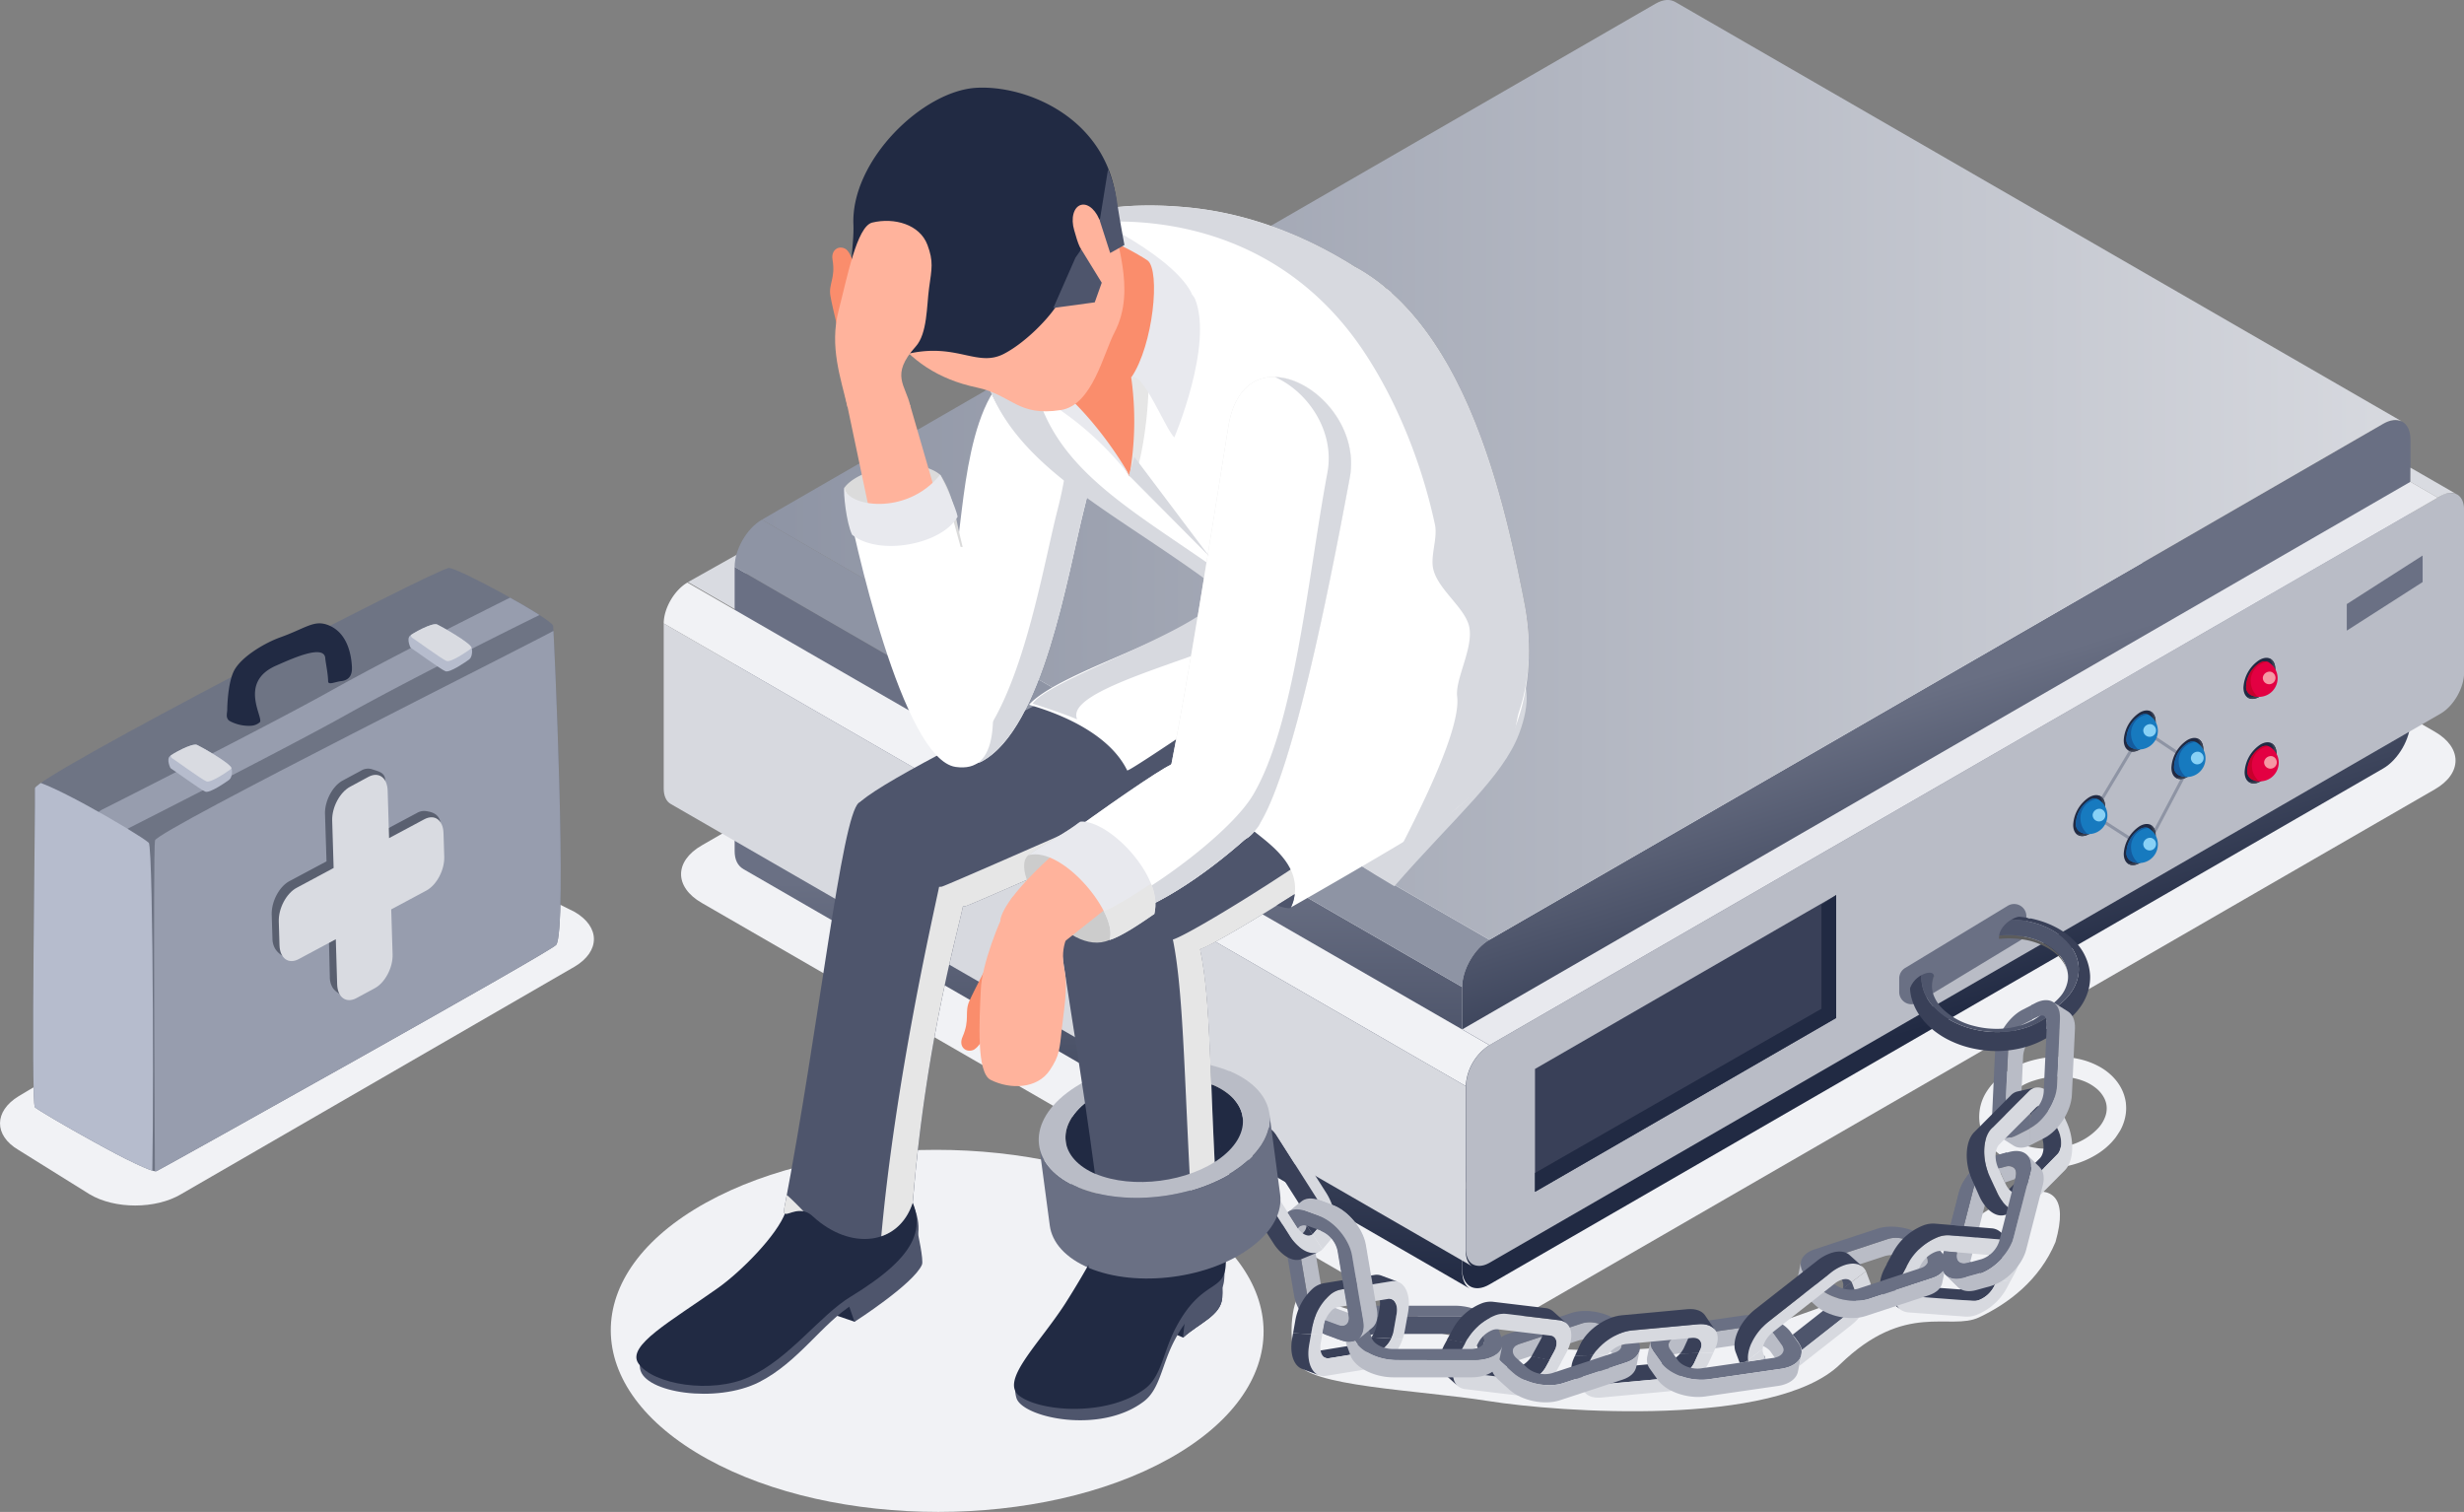
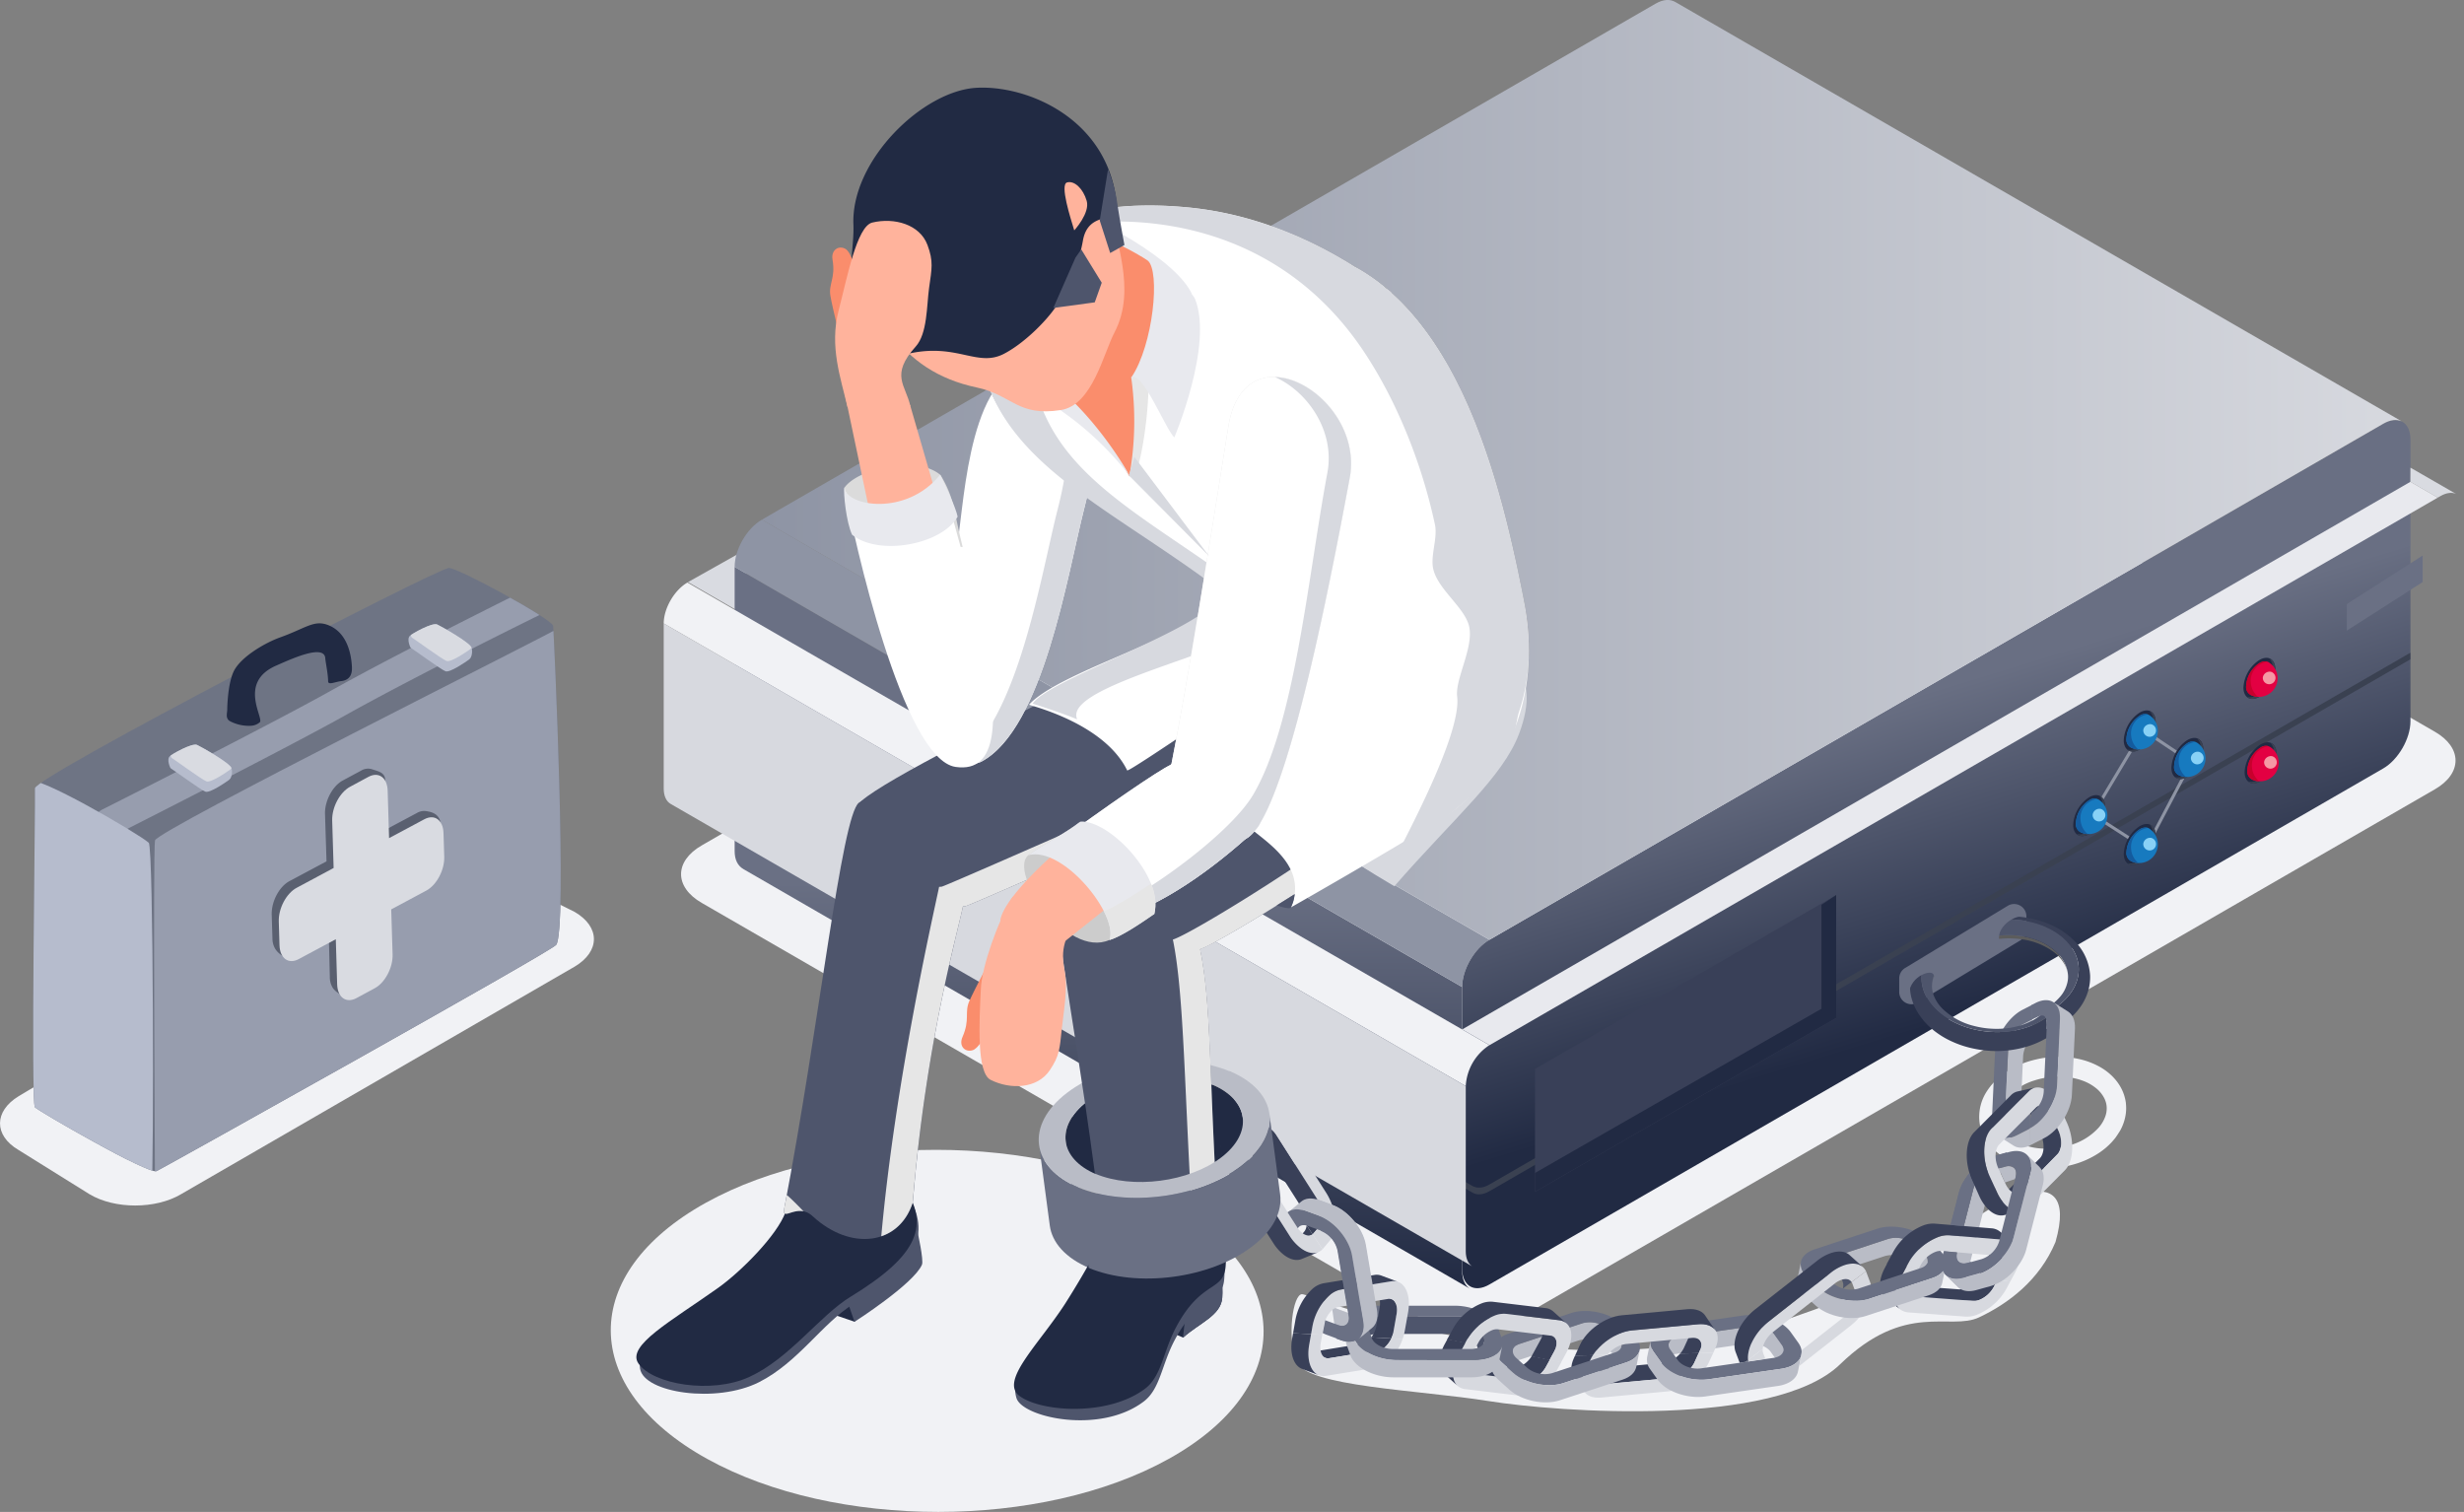
<svg xmlns="http://www.w3.org/2000/svg" viewBox="0 0 803.92 493.26">
  <rect x="0" y="0" width="803.92" height="493.26" fill="#808080" stroke="none" />
  <defs>
    <linearGradient id="f2d56d4d-b893-4726-87fb-c2c737a165bd" x1="937.92" y1="475.84" x2="937.92" y2="711.35" gradientTransform="matrix(-1, 0, 0, 1, 1856.31, 0)" gradientUnits="userSpaceOnUse">
      <stop offset="0.43" stop-color="#6a7084" />
      <stop offset="1" stop-color="#212a43" />
    </linearGradient>
    <linearGradient id="b21172f9-f6dd-4200-a8bc-faa1067d8d02" x1="725.2" y1="375.83" x2="634.91" y2="670.47" gradientTransform="matrix(-1, 0, 0, 1, 1856.31, 0)" gradientUnits="userSpaceOnUse">
      <stop offset="0" stop-color="#6a7084" />
      <stop offset="0.49" stop-color="#696f83" />
      <stop offset="0.83" stop-color="#212a43" />
    </linearGradient>
    <linearGradient id="bdd48822-c341-4c03-9b92-0867adda6fc8" x1="807.28" y1="444.19" x2="1342.24" y2="444.19" gradientUnits="userSpaceOnUse">
      <stop offset="0" stop-color="#8e94a4" />
      <stop offset="1" stop-color="#d7d9df" />
    </linearGradient>
    <clipPath id="b001575d-360f-4f7a-85a4-ec33cec09d2c" transform="translate(-558.71 -290.89)">
      <path d="M1228.42,572.2s-4.32,20.52-8.12,18.19-11.16,3.68-9,7.85c.26.49-5,5.4-3.72,6.54,9.6,8.4,43.55,31.71,43.55,31.71Z" style="fill:none" />
    </clipPath>
    <clipPath id="bf836d85-323e-424e-a006-007221c6136c" transform="translate(-558.71 -290.89)">
-       <polygon points="986.61 668.78 969.6 671.67 981.86 743.8 996.85 741.18 986.61 668.78" style="fill:none" />
-     </clipPath>
+       </clipPath>
    <clipPath id="f6030035-a0bb-4645-8423-25953663bf0f" transform="translate(-558.71 -290.89)">
      <polygon points="1195.11 723.15 1183.04 720.78 1201.27 649.92 1217.71 654.15 1195.11 723.15" style="fill:none" />
    </clipPath>
    <clipPath id="f443bad0-bf7a-4a86-adda-f0aa39f0e042" transform="translate(-558.71 -290.89)">
      <polygon points="973.41 636.35 1013.56 696.39 996.45 707.84 956.44 647.7 973.41 636.35" style="fill:none" />
    </clipPath>
    <clipPath id="ae583dde-31e9-479c-b8ef-5e69bcfde6f7" transform="translate(-558.71 -290.89)">
      <polygon points="996.45 707.84 981.2 718.03 941.06 657.99 956.44 647.7 996.45 707.84" style="fill:none" />
    </clipPath>
    <clipPath id="bdd33efb-35c8-4f6d-815c-c9ee9b118911" transform="translate(-558.71 -290.89)">
      <polygon points="1220.66 678.22 1203.42 677.41 1206.85 604.32 1222.05 605.11 1220.66 678.22" style="fill:none" />
    </clipPath>
    <clipPath id="ba6bccd4-8e8f-4a0e-8ee6-19e828ca8893" transform="translate(-558.71 -290.89)">
      <path d="M1212,607.26l.06.24-13.4,4.73-9-3.08c-.26-2.39-7.61,0-8.1,5.77l-4.15-3.69,10.34,36.39L1244,632.68l-7.28-1.82Z" style="fill:none" />
    </clipPath>
    <clipPath id="b2349584-cf5a-42a3-b91b-8c8df11aaf93" transform="translate(-558.71 -290.89)">
      <path d="M1245.63,606.09l-3.22,73.09-21.76-1,.24-19.87c-.05-3.64,4.48-21.44,5.54-31.69.42-4-.76-4.84-2.17-4.3-.24,0-2.78,1.31-2.78,1.31l.36-18.56Z" style="fill:none" />
    </clipPath>
    <clipPath id="ff5eff71-bf04-4ad7-b615-7417791333ec" transform="translate(-558.71 -290.89)">
      <polygon points="1024.62 749.26 1026.12 728.25 972.25 725.41 970.82 745.42 1024.62 749.26" style="fill:none" />
    </clipPath>
    <clipPath id="beccba3c-c43a-40f9-a68f-6606aac8bdf5" transform="translate(-558.71 -290.89)">
      <polygon points="1070.36 760.41 1077.03 737.06 1022.03 725.97 1016.58 745.06 1070.36 760.41" style="fill:none" />
    </clipPath>
    <clipPath id="b3e71b7f-66e9-4f66-881e-bd1a6a03baf5" transform="translate(-558.71 -290.89)">
      <polygon points="1124.1 750.9 1123.83 732.14 1069.39 733.19 1069.66 751.68 1124.1 750.9" style="fill:none" />
    </clipPath>
    <clipPath id="ffc495ce-54f1-4876-89cf-5d33bb4b63e1" transform="translate(-558.71 -290.89)">
      <polygon points="1123.39 701.25 1068.95 702.03 1069.39 733.19 1123.83 732.14 1123.39 701.25" style="fill:none" />
    </clipPath>
    <clipPath id="adafd853-c528-4cc9-b16e-099fdd169ebd" transform="translate(-558.71 -290.89)">
      <polygon points="1082.56 717.4 1028.78 702.05 1021.91 726.08 1076.91 737.17 1082.56 717.4" style="fill:none" />
    </clipPath>
    <clipPath id="b448d965-f7c4-4d38-9093-631d2ceca456" transform="translate(-558.71 -290.89)">
      <polygon points="1027.62 707.15 973.82 703.32 972.25 725.41 1026.12 728.25 1027.62 707.15" style="fill:none" />
    </clipPath>
    <clipPath id="ffc6c7a5-4fa0-4ff4-88b3-a97e5232708c" transform="translate(-558.71 -290.89)">
      <path d="M1020.14,737.18l-12.26-72.13L986.4,668.7l2.7,19.69c.57,5,3,17.47,5.23,29.25a1.94,1.94,0,0,0-.93.57l3.24,22.89Z" style="fill:none" />
    </clipPath>
    <clipPath id="b07bd946-dc24-40c1-925a-d939acce7713" transform="translate(-558.71 -290.89)">
      <path d="M1143.24,725.92c1.46,1.68,3,3.69,3.37,5.39a39.62,39.62,0,0,1-.88,5.31l43.12-21.3-12.35-16.48-48.22,36.35,6.47-1-.56-1.42Z" style="fill:none" />
    </clipPath>
    <clipPath id="e6f2dc26-573a-4169-906e-99ffbff177cb" transform="translate(-558.71 -290.89)">
      <polygon points="1217.99 734.05 1224.09 710.45 1164.88 701.53 1159.9 720.82 1217.99 734.05" style="fill:none" />
    </clipPath>
    <clipPath id="f5760b8c-82f8-47f6-aa63-04358aa63f14" transform="translate(-558.71 -290.89)">
      <polygon points="1229.37 690.79 1171.39 677.07 1164.8 701.86 1224.04 710.39 1229.37 690.79" style="fill:none" />
    </clipPath>
    <clipPath id="fff55e2a-6d1f-4bee-ae19-64f93d5fc985" transform="translate(-558.71 -290.89)">
      <polygon points="1176.5 698.84 1165.51 684.17 1107.71 727.49 1118.28 736.65 1128.25 735.19 1176.5 698.84" style="fill:none" />
    </clipPath>
    <clipPath id="b67d0aa9-4961-4e20-abfb-081c6f0a7003" transform="translate(-558.71 -290.89)">
      <path d="M740.15,599.17c-2,2.37-127.88,72.58-130.36,73.8s-38.29-19.43-39.68-20.82.21-100.36,0-104.07S701.77,476,705.19,476.18s33.76,16.71,34,18.92S743.93,594.61,740.15,599.17Z" style="fill:#6e7484;clip-rule:evenodd" />
    </clipPath>
    <clipPath id="b0200597-d28a-40b5-b23c-84608fcdc5d5" transform="translate(-558.71 -290.89)">
      <path d="M625.72,549.17c1.47.54,6.66-3.07,7.73-3.85s1.07-3.09.78-3.86c-.69-1.78-10.05-7-11.22-7.54-1.64-.73-8.19,3-8.9,3.69-1.16,1.07.2,4,.3,3.94S624.24,548.64,625.72,549.17Z" style="fill:#b6bccd;clip-rule:evenodd" />
    </clipPath>
    <clipPath id="fbbf9a37-3f70-4712-a8bf-d3b4f134dd67" transform="translate(-558.71 -290.89)">
      <path d="M704.06,509.89c1.47.53,6.66-3.08,7.73-3.86s1.07-3.09.78-3.85c-.69-1.79-10.05-7-11.22-7.55-1.64-.73-8.19,3-8.9,3.69-1.16,1.08.2,4,.3,3.94S702.59,509.35,704.06,509.89Z" style="fill:#b6bccd;clip-rule:evenodd" />
    </clipPath>
  </defs>
  <g style="isolation:isolate">
    <g id="be3b4764-bf41-41ad-8848-af39a9511599" data-name="Ebene 1">
      <path d="M1353.14,548.39l-298.6,172.39c-9,5.18-23.51,5.18-32.48,0L787.67,585.46c-9-5.18-9-13.58,0-18.76l298.59-172.4c9-5.18,23.52-5.18,32.49,0l234.39,135.33C1362.11,534.81,1362.11,543.21,1353.14,548.39Z" transform="translate(-558.71 -290.89)" style="fill:#f1f2f5" />
      <polygon points="554.42 19.68 555.63 18.08 554.35 19.62 554.42 19.68" />
      <polyline points="239.9 198.82 224.47 189.91 245.89 177.87" style="fill:#d9dbe1" />
      <path d="M869.66,517l166.11,95.91v92.7c0,2.84,1,4.83,2.61,5.76L801.33,574.47c-1.93-1.1-2.93-3.08-2.93-5.93v-92.7Z" transform="translate(-558.71 -290.89)" style="fill:url(#f2d56d4d-b893-4726-87fb-c2c737a165bd)" />
      <polygon points="477.06 384.98 477.06 387.27 239.69 250.38 239.69 248.09 477.06 384.98" style="fill:#3a4151" />
      <path d="M798.4,475.84,869.66,517l166.11,95.91c0-5.67,4-12.58,8.9-15.4L887.43,506.72l-80.15-46.28C802.37,463.26,798.4,470.15,798.4,475.84Z" transform="translate(-558.71 -290.89)" style="fill:#8e94a4" />
      <path d="M1035.77,612.89v91.92c0,5.67,4,8,8.9,5.13l291.6-168.34c4.91-2.84,8.89-9.73,8.89-15.4V434.26c0-2.84-1-4.82-2.6-5.75-1.9-.92-4-.7-6.29.63l-291.6,168.35C1039.76,600.31,1035.77,607.22,1035.77,612.89Z" transform="translate(-558.71 -290.89)" style="fill:url(#b21172f9-f6dd-4200-a8bc-faa1067d8d02)" />
      <path d="M807.28,460.44l80.15,46.28,157.24,90.77,291.6-168.35c2.31-1.33,4.39-1.55,6-.81L1105.37,291.58c-1.8-1.06-4-.92-6.49.5Z" transform="translate(-558.71 -290.89)" style="fill:url(#bdd48822-c341-4c03-9b92-0867adda6fc8)" />
      <path d="M1039,677.75c1.6.92,3.53.8,5.65-.42l300.47-173.48V506L1044.69,679.5c-2.12,1.22-4,1.34-5.45.54l-3.47-2v-2.17Z" transform="translate(-558.71 -290.89)" style="fill:#3a4151" />
-       <path d="M1037,645.22V698.4c0,2.35.78,4,2.06,4.87,1.6.92,3.53.8,5.65-.42l310.23-179.11c4.27-2.44,7.71-8.43,7.71-13.34V457.2c0-2.44-.86-4.18-2.26-5a5.56,5.56,0,0,0-5.45.54L1044.69,631.87A17,17,0,0,0,1037,645.22Z" transform="translate(-558.71 -290.89)" style="fill:#b9bcc6" />
      <polygon points="765.68 205.74 790.42 189.9 790.42 181.24 765.68 197.08 765.68 205.74" style="fill:#6a7084" />
      <polygon points="714.92 248.64 699.27 238.15 682.77 265.73 700.07 276.88 714.92 248.64" style="fill:none;stroke:#8e94a4;stroke-miterlimit:10" />
      <path d="M1295.87,518.21a11.52,11.52,0,0,0,5.19-9c0-3.31-2.33-4.65-5.19-3a11.48,11.48,0,0,0-5.2,9C1290.67,518.51,1293,519.86,1295.87,518.21Z" transform="translate(-558.71 -290.89)" style="fill:#212a43" />
      <path d="M1295,517.73a11.52,11.52,0,0,0,5.19-9,3.92,3.92,0,0,0-1.14-3.05c1.19.41,2,1.63,2,3.53a11.52,11.52,0,0,1-5.19,9c-1.65.94-3.1.88-4,0A3.94,3.94,0,0,0,1295,517.73Z" transform="translate(-558.71 -290.89)" style="fill:#3a4151" />
      <path d="M1291.55,514.7a9.54,9.54,0,0,1,4.32-7.47c1.13-.65,2.5-.87,3.42,0a6.08,6.08,0,0,1-5.73,10.61A2.94,2.94,0,0,1,1291.55,514.7Z" transform="translate(-558.71 -290.89)" style="fill:#e30042" />
      <path d="M1297,511.87a2.07,2.07,0,1,0,2.58-1.83A2.26,2.26,0,0,0,1297,511.87Z" transform="translate(-558.71 -290.89)" style="fill:#f598a4" />
      <path d="M1295.87,507.23a3.29,3.29,0,0,1,2.71-.43,6.26,6.26,0,0,0-5.5,6.91,6.59,6.59,0,0,0,2.34,4.52,6,6,0,0,1-1.86-.38,2.94,2.94,0,0,1-2-3.15A9.54,9.54,0,0,1,1295.87,507.23Z" transform="translate(-558.71 -290.89)" style="fill:#c8002d" />
      <path d="M1296.25,545.76a11.5,11.5,0,0,0,5.19-9c0-3.3-2.33-4.65-5.19-3a11.5,11.5,0,0,0-5.2,9C1291.05,546.07,1293.38,547.41,1296.25,545.76Z" transform="translate(-558.71 -290.89)" style="fill:#212a43" />
      <path d="M1295.42,545.28a11.5,11.5,0,0,0,5.19-9,3.9,3.9,0,0,0-1.14-3c1.19.41,2,1.63,2,3.52a11.5,11.5,0,0,1-5.19,9c-1.65,1-3.1.88-4,0A3.86,3.86,0,0,0,1295.42,545.28Z" transform="translate(-558.71 -290.89)" style="fill:#3a4151" />
      <path d="M1291.93,542.25a9.55,9.55,0,0,1,4.32-7.47,2.84,2.84,0,0,1,3.42,0,6.09,6.09,0,0,1-5.74,10.62A3,3,0,0,1,1291.93,542.25Z" transform="translate(-558.71 -290.89)" style="fill:#e30042" />
      <path d="M1297.42,539.43a2.07,2.07,0,1,0,2.58-1.84A2.25,2.25,0,0,0,1297.42,539.43Z" transform="translate(-558.71 -290.89)" style="fill:#f598a4" />
      <path d="M1296.25,534.78a3.33,3.33,0,0,1,2.71-.43,6.26,6.26,0,0,0-5.5,6.91,6.57,6.57,0,0,0,2.34,4.52,6.09,6.09,0,0,1-1.87-.37,3,3,0,0,1-2-3.16A9.55,9.55,0,0,1,1296.25,534.78Z" transform="translate(-558.71 -290.89)" style="fill:#c8002d" />
      <path d="M1256.82,535.37a11.48,11.48,0,0,0,5.19-9c0-3.31-2.33-4.65-5.19-3a11.48,11.48,0,0,0-5.2,9C1251.62,535.68,1254,537,1256.82,535.37Z" transform="translate(-558.71 -290.89)" style="fill:#212a43" />
      <path d="M1256,534.89a11.48,11.48,0,0,0,5.19-9,3.92,3.92,0,0,0-1.14-3c1.19.41,2,1.63,2,3.53a11.48,11.48,0,0,1-5.19,9c-1.65,1-3.1.89-4,0A3.86,3.86,0,0,0,1256,534.89Z" transform="translate(-558.71 -290.89)" style="fill:#3a4151" />
      <path d="M1252.5,531.87a9.51,9.51,0,0,1,4.32-7.47,2.82,2.82,0,0,1,3.42,0A6.08,6.08,0,0,1,1254.5,535,2.94,2.94,0,0,1,1252.5,531.87Z" transform="translate(-558.71 -290.89)" style="fill:#177abf" />
      <path d="M1258,529a2.08,2.08,0,1,0,2.58-1.83A2.26,2.26,0,0,0,1258,529Z" transform="translate(-558.71 -290.89)" style="fill:#88d1f6" />
      <path d="M1256.82,524.4a3.29,3.29,0,0,1,2.71-.43,6.26,6.26,0,0,0-5.5,6.91,6.6,6.6,0,0,0,2.33,4.51,5.8,5.8,0,0,1-1.86-.37,2.94,2.94,0,0,1-2-3.15A9.51,9.51,0,0,1,1256.82,524.4Z" transform="translate(-558.71 -290.89)" style="fill:#145b9e" />
      <path d="M1256.82,572.42a11.52,11.52,0,0,0,5.19-9c0-3.31-2.33-4.65-5.19-3a11.5,11.5,0,0,0-5.2,9C1251.62,572.72,1254,574.07,1256.82,572.42Z" transform="translate(-558.71 -290.89)" style="fill:#212a43" />
      <path d="M1256,571.94a11.52,11.52,0,0,0,5.19-9,3.92,3.92,0,0,0-1.14-3.05c1.19.41,2,1.64,2,3.53a11.52,11.52,0,0,1-5.19,9c-1.65,1-3.1.88-4,.05A3.94,3.94,0,0,0,1256,571.94Z" transform="translate(-558.71 -290.89)" style="fill:#3a4151" />
      <path d="M1252.5,568.91a9.51,9.51,0,0,1,4.32-7.47c1.13-.65,2.5-.87,3.42,0a6.09,6.09,0,0,1-5.74,10.62A3,3,0,0,1,1252.5,568.91Z" transform="translate(-558.71 -290.89)" style="fill:#177abf" />
      <path d="M1258,566.08a2.08,2.08,0,1,0,2.58-1.83A2.25,2.25,0,0,0,1258,566.08Z" transform="translate(-558.71 -290.89)" style="fill:#88d1f6" />
      <path d="M1256.82,561.44a3.29,3.29,0,0,1,2.71-.43,6.26,6.26,0,0,0-5.5,6.91,6.62,6.62,0,0,0,2.33,4.52,6.09,6.09,0,0,1-1.86-.37,3,3,0,0,1-2-3.16A9.51,9.51,0,0,1,1256.82,561.44Z" transform="translate(-558.71 -290.89)" style="fill:#145b9e" />
      <path d="M1240.32,563a11.52,11.52,0,0,0,5.19-9c0-3.31-2.33-4.65-5.19-3a11.5,11.5,0,0,0-5.2,9C1235.12,563.25,1237.45,564.6,1240.32,563Z" transform="translate(-558.71 -290.89)" style="fill:#212a43" />
      <path d="M1239.49,562.47a11.52,11.52,0,0,0,5.19-9,3.92,3.92,0,0,0-1.14-3.05c1.19.41,2,1.64,2,3.53a11.52,11.52,0,0,1-5.19,9c-1.65.95-3.1.88-4,0A3.94,3.94,0,0,0,1239.49,562.47Z" transform="translate(-558.71 -290.89)" style="fill:#3a4151" />
      <path d="M1236,559.44a9.51,9.51,0,0,1,4.32-7.47,2.83,2.83,0,0,1,3.42,0A6.09,6.09,0,0,1,1238,562.6,3,3,0,0,1,1236,559.44Z" transform="translate(-558.71 -290.89)" style="fill:#177abf" />
      <path d="M1241.48,556.61a2.08,2.08,0,1,0,2.58-1.83A2.25,2.25,0,0,0,1241.48,556.61Z" transform="translate(-558.71 -290.89)" style="fill:#88d1f6" />
      <path d="M1240.32,552a3.29,3.29,0,0,1,2.71-.43,6.25,6.25,0,0,0-5.5,6.91,6.62,6.62,0,0,0,2.33,4.52,6.09,6.09,0,0,1-1.86-.37,3,3,0,0,1-2-3.16A9.51,9.51,0,0,1,1240.32,552Z" transform="translate(-558.71 -290.89)" style="fill:#145b9e" />
      <path d="M1272.36,544.34a11.48,11.48,0,0,0,5.2-9c0-3.31-2.33-4.65-5.2-3a11.5,11.5,0,0,0-5.19,9C1267.17,544.65,1269.5,546,1272.36,544.34Z" transform="translate(-558.71 -290.89)" style="fill:#212a43" />
      <path d="M1271.54,543.86a11.5,11.5,0,0,0,5.19-9,3.89,3.89,0,0,0-1.15-3c1.2.41,2,1.63,2,3.53a11.48,11.48,0,0,1-5.2,9c-1.64.95-3.09.89-4,0A3.89,3.89,0,0,0,1271.54,543.86Z" transform="translate(-558.71 -290.89)" style="fill:#3a4151" />
      <path d="M1268.05,540.84a9.53,9.53,0,0,1,4.31-7.47,2.85,2.85,0,0,1,3.43,0,6.09,6.09,0,0,1-5.74,10.62A2.94,2.94,0,0,1,1268.05,540.84Z" transform="translate(-558.71 -290.89)" style="fill:#177abf" />
      <path d="M1273.53,538a2.08,2.08,0,1,0,2.58-1.84A2.26,2.26,0,0,0,1273.53,538Z" transform="translate(-558.71 -290.89)" style="fill:#88d1f6" />
      <path d="M1272.36,533.37a3.3,3.3,0,0,1,2.71-.43,6.24,6.24,0,0,0-5.49,6.91,6.6,6.6,0,0,0,2.33,4.51,6.09,6.09,0,0,1-1.86-.37,2.94,2.94,0,0,1-2-3.15A9.53,9.53,0,0,1,1272.36,533.37Z" transform="translate(-558.71 -290.89)" style="fill:#145b9e" />
      <polygon points="500.82 388.83 599.08 332.11 599.08 292.01 500.82 348.74 500.82 388.83" style="fill:#394058" />
      <polygon points="594.28 329.1 594.28 295.18 599.08 292.01 599.08 332.11 500.82 388.83 500.82 382.67 594.28 329.1" style="fill:#212a43" />
      <path d="M775.26,494.28l31.68,18.28,230,132.66a17,17,0,0,1,7.71-13.35L822.35,503.67,783,480.94C778.73,483.4,775.26,489.37,775.26,494.28Z" transform="translate(-558.71 -290.89)" style="fill:#f1f2f5" />
      <path d="M775.26,494.28v53.88c0,2.44.86,4.19,2.26,5L1039,704c-1.28-.85-2.06-2.53-2.06-4.87V645.22l-230-132.66Z" transform="translate(-558.71 -290.89)" style="fill:#d7d9df" />
      <path d="M1345.13,448.08l8.94,5.16.85-.49c2-1.16,3.8-1.32,5.16-.7l-14.92-8.59Z" transform="translate(-558.71 -290.89)" style="fill:#d9dbe1" />
      <polygon points="477.06 335.84 786.42 157.19 795.36 162.35 485.98 340.98 477.06 335.84" style="fill:#e8e9ee" />
      <path d="M1184.45,617.93l33.47-20.28a4,4,0,0,0,1.93-3.44v-4.37a4,4,0,0,0-6.09-3.43l-33.47,20.28a4,4,0,0,0-1.93,3.44v4.37A4,4,0,0,0,1184.45,617.93Z" transform="translate(-558.71 -290.89)" style="fill:#6a7084" />
      <g style="clip-path:url(#b001575d-360f-4f7a-85a4-ec33cec09d2c)">
        <path d="M1233.4,609.41a8.51,8.51,0,0,0-1.32-4.29,13,13,0,0,0-3-3.42,22.55,22.55,0,0,0-10.88-4.38,28.58,28.58,0,0,0-5.76-.24,27.46,27.46,0,0,0-3.24.36,29.55,29.55,0,0,0-3.07.71,24,24,0,0,0-2.82,1,20.87,20.87,0,0,0-2.53,1.27,16.73,16.73,0,0,0-4.66,3.86,12,12,0,0,0-1.72,2.83,8.88,8.88,0,0,0-.69,3.66,10.38,10.38,0,0,1,.34-2.95c2-7.69,12.4-12.91,23.19-11.65C1226.58,597.26,1233.19,602.9,1233.4,609.41Z" transform="translate(-558.71 -290.89)" style="fill:#5c5c5c" />
        <path d="M1235.79,598.14a23.72,23.72,0,0,0-5.55-4.31,30.16,30.16,0,0,0-7.08-2.86,34.39,34.39,0,0,0-7-1.1,34,34,0,0,0-4.17,0,34.52,34.52,0,0,0-4.06.47,35.07,35.07,0,0,0-7.6,2.23,27.54,27.54,0,0,0-6.52,3.88,21.28,21.28,0,0,0-4.1,4.3,19.55,19.55,0,0,0-1.46,2.41,17.34,17.34,0,0,0-1.27,3.34,16.36,16.36,0,0,0-.51,3.28,11.77,11.77,0,0,0,.06,2.22,15.51,15.51,0,0,0,.67,3.26,18,18,0,0,0,1.3,3,17,17,0,0,0,1.84,2.71c.57.66,1.37,1.52,2,2.13.43.42,1.06.91,1.52,1.29a23.67,23.67,0,0,0,3,2,28.16,28.16,0,0,0,3.37,1.62,30.45,30.45,0,0,0,3.71,1.23,31.71,31.71,0,0,0,4.89.93,35.59,35.59,0,0,0,4.22.24,37.3,37.3,0,0,0,4.12-.23,35,35,0,0,0,7.88-1.84,29,29,0,0,0,6.94-3.57,22.09,22.09,0,0,0,5.42-5.29,17.58,17.58,0,0,0,2.73-5.76,16,16,0,0,0,.51-4.52A17.18,17.18,0,0,0,1235.79,598.14ZM1209.13,624c-11.1-1.29-18.9-8-19.16-15.66a11.94,11.94,0,0,1,.4-3.48c2.38-9.09,14.65-15.26,27.4-13.78,11.1,1.29,18.9,8,19.16,15.66a11.94,11.94,0,0,1-.4,3.48C1234.14,619.32,1221.88,625.49,1209.13,624Z" transform="translate(-558.71 -290.89)" style="fill:#394058" />
        <path d="M1217.77,591.09c-12.75-1.48-25,4.69-27.4,13.78a11.94,11.94,0,0,0-.4,3.48h0c.26,7.7,8.06,14.37,19.16,15.66,12.75,1.48,25-4.69,27.4-13.78a11.94,11.94,0,0,0,.4-3.48C1236.67,599.05,1228.87,592.38,1217.77,591.09Zm-24.2,19.17a2.28,2.28,0,0,0-.74-1A2.28,2.28,0,0,1,1193.57,610.26Zm39.55,1.59a10.54,10.54,0,0,1-2.13,4.06,17.06,17.06,0,0,1-4.65,3.86,20.07,20.07,0,0,1-2.53,1.26,23.22,23.22,0,0,1-2.83,1,29,29,0,0,1-12.06.83,22.68,22.68,0,0,1-10.88-4.39,12.79,12.79,0,0,1-3-3.41,8.62,8.62,0,0,1-1.33-4.3h0a10.38,10.38,0,0,1,.34-2.95c2-7.69,12.4-12.91,23.19-11.65,9.39,1.09,16,6.73,16.21,13.24A8.35,8.35,0,0,1,1233.12,611.85Z" transform="translate(-558.71 -290.89)" style="fill:#4e556c" />
      </g>
      <path d="M983.49,713.11c2.91-.12,70.39,29.95,143.74,13.22,70.46-23.86,61.63-25.39,70.34-33.57s40.34-26.72,31.78,3.33c-5.2,12.46-15.4,20.09-24.93,24.58s-24-5.39-45.34,15.31-91.93,15.65-114.72,12S985,743.3,981.75,735.12,980.57,713.22,983.49,713.11Z" transform="translate(-558.71 -290.89)" style="fill:#f1f2f5" />
      <path d="M1204.58,657.2a14.16,14.16,0,0,0,1.14,3.88,15,15,0,0,0,1.63,2.74,14.63,14.63,0,0,0,1.64,1.88,19.47,19.47,0,0,0,5.55,3.8,25.93,25.93,0,0,0,6.62,2.07,30.64,30.64,0,0,0,7.17.4,32.55,32.55,0,0,0,7.3-1.29,29,29,0,0,0,7.2-3.2,22.85,22.85,0,0,0,2.7-1.93,22.13,22.13,0,0,0,2.31-2.2c.34-.4.82-.93,1.13-1.36.46-.63,1-1.5,1.43-2.17a15.32,15.32,0,0,0,1.19-2.65,15.5,15.5,0,0,0,.68-2.82,13.57,13.57,0,0,0,.09-3,9.87,9.87,0,0,0-.29-1.95,13.89,13.89,0,0,0-.94-2.79,15.48,15.48,0,0,0-1.63-2.74,18.25,18.25,0,0,0-1.64-1.88,18.9,18.9,0,0,0-4.24-3.14,24.72,24.72,0,0,0-6.3-2.39,30.62,30.62,0,0,0-7-.79,29.06,29.06,0,0,0-3.63.21,32.42,32.42,0,0,0-3.65.64,31.38,31.38,0,0,0-6,2,26.75,26.75,0,0,0-5.76,3.58,20.69,20.69,0,0,0-4.2,4.63A15.23,15.23,0,0,0,1204.58,657.2Zm7,1.21a8,8,0,0,1-.62-2.1q0-.4-.06-.81a7.87,7.87,0,0,1,.57-3.15,11.13,11.13,0,0,1,2.15-3.45,20,20,0,0,1,8.84-5.51,26.29,26.29,0,0,1,5-1.09,27.45,27.45,0,0,1,2.89-.17,23.33,23.33,0,0,1,2.79.15,20.4,20.4,0,0,1,2.62.45,20.1,20.1,0,0,1,2.41.71,15.22,15.22,0,0,1,4.66,2.67,10,10,0,0,1,1.94,2.22,7.89,7.89,0,0,1,1,2.11c0-.1,0-.19-.06-.29,0,.1,0,.19.06.29h0a8.79,8.79,0,0,1,.22,1h0a7.75,7.75,0,0,1-.51,4,11.13,11.13,0,0,1-2.15,3.45,19.91,19.91,0,0,1-8.84,5.5,25.91,25.91,0,0,1-10.69,1.12,19.49,19.49,0,0,1-2.62-.45,20.85,20.85,0,0,1-2.41-.71,15.22,15.22,0,0,1-4.66-2.67A9.68,9.68,0,0,1,1211.55,658.41Z" transform="translate(-558.71 -290.89)" style="fill:#f1f2f5" />
      <g style="clip-path:url(#bf836d85-323e-424e-a006-007221c6136c)">
        <path d="M995.28,723.27a2.91,2.91,0,0,0,2.89-.21l4.42-3.65a2.88,2.88,0,0,1-2.89.21L995.2,718a9,9,0,0,1-5.23-6.31l-3.62-21.3a2.93,2.93,0,0,1,.75-2.86l-4.42,3.65a2.91,2.91,0,0,0-.76,2.85l3.62,21.3a9.06,9.06,0,0,0,5.23,6.32Z" transform="translate(-558.71 -290.89)" style="fill:#b9bcc6" />
        <path d="M1003.53,721.91c.89,5.27-2.44,8.07-7.42,6.23l-4.51-1.65c-5-1.84-9.78-7.63-10.67-12.89l-3.62-21.31c-.9-5.27,2.43-8.06,7.42-6.23l4.51,1.66c5,1.83,9.78,7.61,10.67,12.89Zm-12.76-.3,4.51,1.66c2.44.89,4.08-.47,3.64-3.06l-3.62-21.3a9.06,9.06,0,0,0-5.23-6.32l-4.51-1.66c-2.44-.9-4.08.47-3.64,3.06l3.62,21.3a9.06,9.06,0,0,0,5.23,6.32Z" transform="translate(-558.71 -290.89)" style="fill:#6a7084" />
        <path d="M1006.42,724.07c1.37-1.12,2-3.15,1.54-5.8L1004.34,697c-.9-5.27-5.69-11.05-10.67-12.89l-4.51-1.65c-2.48-.92-4.55-.69-5.89.42l-4.43,3.65c1.35-1.11,3.42-1.34,5.89-.43l4.51,1.66c5,1.83,9.78,7.61,10.67,12.89l3.62,21.3c.45,2.65-.17,4.68-1.54,5.81Z" transform="translate(-558.71 -290.89)" style="fill:#b9bcc6" />
      </g>
      <g style="clip-path:url(#f6030035-a0bb-4645-8423-25953663bf0f)">
        <path d="M1212.93,671.5a2.87,2.87,0,0,1,2.86.46l4.11,4a2.86,2.86,0,0,0-2.86-.45l-4.63,1.27a9,9,0,0,0-5.74,5.86l-5.39,20.93a2.88,2.88,0,0,0,.52,2.9l-4.11-4a2.93,2.93,0,0,1-.51-2.91l5.38-20.92a9,9,0,0,1,5.74-5.86Z" transform="translate(-558.71 -290.89)" style="fill:#b9bcc6" />
        <path d="M1215.66,694.47c-1.34,5.18-6.59,10.54-11.72,11.95l-4.62,1.28c-5.13,1.41-8.21-1.65-6.88-6.83l5.38-20.93c1.34-5.17,6.59-10.54,11.72-12l4.62-1.28c5.13-1.41,8.21,1.66,6.88,6.83Zm-7.36-21.69a9,9,0,0,0-5.74,5.86l-5.38,20.92c-.66,2.54.86,4.05,3.37,3.36l4.62-1.28a9,9,0,0,0,5.75-5.87l5.38-20.92c.66-2.54-.86-4-3.37-3.35l-4.63,1.28Z" transform="translate(-558.71 -290.89)" style="fill:#6a7084" />
        <path d="M1224.1,671.63c1.27,1.24,1.72,3.31,1.05,5.92l-5.39,20.92c-1.33,5.19-6.58,10.54-11.71,12l-4.63,1.27c-2.54.7-4.58.3-5.83-.91l-4.11-4c1.25,1.22,3.29,1.62,5.84.92l4.62-1.28c5.13-1.41,10.38-6.77,11.72-11.95l5.38-20.93c.67-2.6.22-4.67-1-5.91Z" transform="translate(-558.71 -290.89)" style="fill:#b9bcc6" />
      </g>
      <g style="clip-path:url(#f443bad0-bf7a-4a86-adda-f0aa39f0e042)">
        <path d="M973.5,659.34a7.44,7.44,0,0,1,1.69,1.91L989,682.89c1.67,2.61,2,6,.7,7.53l-2.37,2.82a2,2,0,0,1-.79.6l-5.45,2.27a2,2,0,0,0,.8-.6l2.36-2.83c1.29-1.52,1-4.91-.7-7.53l-13.77-21.63a7.27,7.27,0,0,0-1.69-1.91,2.9,2.9,0,0,0-2.86-.67l5.44-2.27A2.94,2.94,0,0,1,973.5,659.34Z" transform="translate(-558.71 -290.89)" style="fill:#394058" />
        <path d="M966.69,654.33c1.82-2.17,4.73-2,7.48.15a15.23,15.23,0,0,1,3.44,3.88L991.38,680c3.41,5.35,4,12.24,1.43,15.37l-2.37,2.82c-1.81,2.17-4.73,2-7.49-.16a15,15,0,0,1-3.43-3.88l-13.77-21.63c-3.41-5.36-4-12.26-1.43-15.38Zm1.48,15.29,13.77,21.65a7.55,7.55,0,0,0,1.68,1.9c1.35,1,2.79,1.14,3.67.07l2.37-2.82c1.29-1.53,1-4.92-.7-7.53l-13.77-21.64a7.44,7.44,0,0,0-1.69-1.91c-1.35-1-2.78-1.13-3.66-.07l-2.37,2.82c-1.29,1.53-1,4.91.7,7.53Z" transform="translate(-558.71 -290.89)" style="fill:#d7d9df" />
        <path d="M964.32,657.14c-2.62,3.12-2,10,1.43,15.38l13.77,21.63A15,15,0,0,0,983,698c2,1.57,4.16,2.09,5.87,1.38l-5.45,2.26c-1.7.71-3.83.19-5.86-1.38a15,15,0,0,1-3.44-3.87L960.3,674.78c-3.4-5.35-4-12.25-1.42-15.37l2.36-2.82,5.45-2.26Z" transform="translate(-558.71 -290.89)" style="fill:#394058" />
      </g>
      <g style="clip-path:url(#ae583dde-31e9-479c-b8ef-5e69bcfde6f7)">
        <path d="M973.5,659.34a7.44,7.44,0,0,1,1.69,1.91L989,682.89c1.67,2.61,2,6,.7,7.53l-2.37,2.82a2,2,0,0,1-.79.6l-5.45,2.27a2,2,0,0,0,.8-.6l2.36-2.83c1.29-1.52,1-4.91-.7-7.53l-13.77-21.63a7.27,7.27,0,0,0-1.69-1.91,2.9,2.9,0,0,0-2.86-.67l5.44-2.27A2.94,2.94,0,0,1,973.5,659.34Z" transform="translate(-558.71 -290.89)" style="fill:#394058" />
        <path d="M966.69,654.33c1.82-2.17,4.73-2,7.48.15a15.23,15.23,0,0,1,3.44,3.88L991.38,680c3.41,5.35,4,12.24,1.43,15.37l-2.37,2.82c-1.81,2.17-4.73,2-7.49-.16a15,15,0,0,1-3.43-3.88l-13.77-21.63c-3.41-5.36-4-12.26-1.43-15.38Zm1.48,15.29,13.77,21.65a7.55,7.55,0,0,0,1.68,1.9c1.35,1,2.79,1.14,3.67.07l2.37-2.82c1.29-1.53,1-4.92-.7-7.53l-13.77-21.64a7.44,7.44,0,0,0-1.69-1.91c-1.35-1-2.78-1.13-3.66-.07l-2.37,2.82c-1.29,1.53-1,4.91.7,7.53Z" transform="translate(-558.71 -290.89)" style="fill:#d7d9df" />
        <path d="M964.32,657.14c-2.62,3.12-2,10,1.43,15.38l13.77,21.63A15,15,0,0,0,983,698c2,1.57,4.16,2.09,5.87,1.38l-5.45,2.26c-1.7.71-3.83.19-5.86-1.38a15,15,0,0,1-3.44-3.87L960.3,674.78c-3.4-5.35-4-12.25-1.42-15.37l2.36-2.82,5.45-2.26Z" transform="translate(-558.71 -290.89)" style="fill:#394058" />
      </g>
      <g style="clip-path:url(#bdd33efb-35c8-4f6d-815c-c9ee9b118911)">
        <path d="M1222.66,623.08a2.89,2.89,0,0,1,2.9-.14l4.83,3.08a2.87,2.87,0,0,0-2.89.14l-4.27,2.19a9.05,9.05,0,0,0-4.43,6.91l-1,21.58a2.93,2.93,0,0,0,1.1,2.74l-4.84-3.09a2.89,2.89,0,0,1-1.09-2.73l1-21.59a9.06,9.06,0,0,1,4.43-6.9Z" transform="translate(-558.71 -290.89)" style="fill:#b9bcc6" />
        <path d="M1230,645c-.26,5.35-4.31,11.66-9,14.09l-4.27,2.19c-4.73,2.42-8.37.06-8.12-5.29l1-21.58c.25-5.34,4.3-11.67,9-14.09l4.27-2.19c4.73-2.43,8.38,0,8.13,5.29Zm-11.62-19.74a9.06,9.06,0,0,0-4.43,6.9l-1,21.59c-.12,2.62,1.67,3.78,4,2.6l4.27-2.2a9,9,0,0,0,4.43-6.91l1-21.58c.12-2.62-1.67-3.78-4-2.59l-4.27,2.19Z" transform="translate(-558.71 -290.89)" style="fill:#6a7084" />
        <path d="M1233.63,620.93c1.49,1,2.35,2.89,2.22,5.58l-1,21.58c-.25,5.35-4.3,11.66-9,14.09l-4.27,2.19c-2.35,1.21-4.43,1.23-5.9.29l-4.84-3.08c1.47.93,3.55.91,5.9-.29l4.27-2.19c4.73-2.43,8.78-8.74,9-14.09l1-21.58c.12-2.69-.74-4.63-2.23-5.58Z" transform="translate(-558.71 -290.89)" style="fill:#b9bcc6" />
      </g>
      <path d="M1226.72,652.76a7.12,7.12,0,0,1,1.2,1.85l2.37,5.12c1.29,2.79,1.15,6.24-.29,7.71l-12.57,12.93-5.16.43,12-12.06c1.45-1.47,1.59-4.91.3-7.7l-2.37-5.12a7,7,0,0,0-1.2-1.86,2.94,2.94,0,0,0-2.72-1.15l5.76-1.3A2.92,2.92,0,0,1,1226.72,652.76Z" transform="translate(-558.71 -290.89)" style="fill:#394058" />
      <path d="M1220.53,647c2.17-2.19,5.19-1.6,7.68,1.12a14.37,14.37,0,0,1,2.45,3.77L1233,657c2.63,5.68,2.35,12.73-.61,15.71l-12,12.07c-2.17,2.19-5.19,1.59-7.69-1.12a14.85,14.85,0,0,1-2.44-3.78l-2.37-5.13c-2.63-5.67-2.36-12.73.61-15.7Zm-9.85,25,2.37,5.12a7.49,7.49,0,0,0,1.2,1.85c1.22,1.33,2.7,1.62,3.77.55l12-12.06c1.44-1.47,1.58-4.92.29-7.71l-2.37-5.12a7.12,7.12,0,0,0-1.2-1.85c-1.22-1.33-2.7-1.62-3.76-.55l-12,12.06c-1.45,1.47-1.58,4.93-.3,7.71Z" transform="translate(-558.71 -290.89)" style="fill:#d7d9df" />
      <path d="M1220.53,647l-12,12.07c-3,3-3.24,10-.61,15.7l2.37,5.13a14.85,14.85,0,0,0,2.44,3.78c1.75,1.9,3.76,2.76,5.55,2.36l-5.76,1.3c-1.79.4-3.79-.46-5.54-2.36a14.71,14.71,0,0,1-2.45-3.77L1202.2,676c-2.63-5.68-2.36-12.74.6-15.71l12-12.07a4.34,4.34,0,0,1,2.14-1.24l5.76-1.3A4.32,4.32,0,0,0,1220.53,647Z" transform="translate(-558.71 -290.89)" style="fill:#394058" />
      <g style="clip-path:url(#ba6bccd4-8e8f-4a0e-8ee6-19e828ca8893)">
        <path d="M1228.73,614.91a8.66,8.66,0,0,0-.85-4.41,13.12,13.12,0,0,0-2.66-3.73,22.67,22.67,0,0,0-10.34-5.55,28.36,28.36,0,0,0-5.7-.86,25.34,25.34,0,0,0-3.26,0,23.9,23.9,0,0,0-3.12.37,22.83,22.83,0,0,0-2.92.69,23.2,23.2,0,0,0-2.65,1,17,17,0,0,0-5,3.33,11.76,11.76,0,0,0-2,2.64,8.79,8.79,0,0,0-1.08,3.56,10,10,0,0,1,.65-2.9c2.85-7.42,13.74-11.48,24.32-9C1223.27,602.09,1229.22,608.41,1228.73,614.91Z" transform="translate(-558.71 -290.89)" style="fill:#5c5c5c" />
        <path d="M1232.33,604a23.5,23.5,0,0,0-5-4.89,29.69,29.69,0,0,0-6.73-3.62,36.35,36.35,0,0,0-11-2.32,35.09,35.09,0,0,0-11.89,1.41,27.76,27.76,0,0,0-6.9,3.14,21.51,21.51,0,0,0-4.55,3.83,19.39,19.39,0,0,0-1.71,2.23,18.4,18.4,0,0,0-1.63,3.19,15.32,15.32,0,0,0-.86,3.21,11.61,11.61,0,0,0-.19,2.2,16.09,16.09,0,0,0,.31,3.32,17.58,17.58,0,0,0,1,3.12,18.15,18.15,0,0,0,1.53,2.89c.5.72,1.2,1.66,1.76,2.34.38.46.95,1,1.37,1.44a23.2,23.2,0,0,0,2.75,2.3,27.6,27.6,0,0,0,3.17,2,33,33,0,0,0,3.56,1.63,32.63,32.63,0,0,0,4.76,1.45,36,36,0,0,0,4.17.7,34.35,34.35,0,0,0,4.12.22,35,35,0,0,0,8-1,29.09,29.09,0,0,0,7.29-2.8,21.67,21.67,0,0,0,6-4.67,17,17,0,0,0,1.72-2.23,17.26,17.26,0,0,0,1.62-3.19,15.55,15.55,0,0,0,1-4.44A17.16,17.16,0,0,0,1232.33,604ZM1203,626.77c-10.9-2.49-17.93-10-17.34-17.65a12,12,0,0,1,.77-3.42c3.37-8.77,16.23-13.57,28.74-10.7,10.9,2.49,17.93,10,17.34,17.65a12.06,12.06,0,0,1-.77,3.42C1228.38,624.84,1215.52,629.63,1203,626.77Z" transform="translate(-558.71 -290.89)" style="fill:#394058" />
        <path d="M1215.18,595c-12.51-2.87-25.37,1.93-28.74,10.7a12,12,0,0,0-.77,3.42h0c-.59,7.68,6.44,15.16,17.34,17.65,12.51,2.86,25.37-1.93,28.74-10.7a12.06,12.06,0,0,0,.77-3.42C1233.11,605,1226.08,597.49,1215.18,595ZM1189,611.41a2.31,2.31,0,0,0-.62-1.1A2.31,2.31,0,0,1,1189,611.41Zm39.14,5.9a10.65,10.65,0,0,1-2.56,3.8,17,17,0,0,1-5,3.33,22.66,22.66,0,0,1-2.66,1,26.33,26.33,0,0,1-2.92.69,28,28,0,0,1-6.38.37,28.55,28.55,0,0,1-5.7-.86,22.6,22.6,0,0,1-10.33-5.55,12.66,12.66,0,0,1-2.66-3.73,8.57,8.57,0,0,1-.85-4.41h0a10,10,0,0,1,.65-2.9c2.85-7.42,13.74-11.48,24.32-9,9.22,2.11,15.17,8.43,14.68,14.93A8.3,8.3,0,0,1,1228.18,617.31Z" transform="translate(-558.71 -290.89)" style="fill:#4e556c" />
      </g>
      <g style="clip-path:url(#b2349584-cf5a-42a3-b91b-8c8df11aaf93)">
        <path d="M1222.49,623.08a2.89,2.89,0,0,1,2.9-.15l4.84,3.07a2.88,2.88,0,0,0-2.89.15l-4.27,2.2a9.09,9.09,0,0,0-4.41,6.92l-1,21.58a2.92,2.92,0,0,0,1.11,2.74l-4.85-3.07a2.9,2.9,0,0,1-1.1-2.73l1-21.59a9.09,9.09,0,0,1,4.41-6.92Z" transform="translate(-558.71 -290.89)" style="fill:#b9bcc6" />
        <path d="M1229.9,645c-.23,5.35-4.27,11.67-9,14.11l-4.27,2.21c-4.72,2.43-8.37.08-8.14-5.27l1-21.59c.24-5.33,4.27-11.67,9-14.11l4.26-2.2c4.73-2.44,8.38-.07,8.14,5.26Zm-11.67-19.71a9.09,9.09,0,0,0-4.41,6.92l-1,21.59c-.12,2.62,1.68,3.78,4,2.58l4.27-2.2a9.07,9.07,0,0,0,4.41-6.93l1-21.58c.11-2.62-1.68-3.77-4-2.58l-4.26,2.2Z" transform="translate(-558.71 -290.89)" style="fill:#6a7084" />
        <path d="M1233.45,620.9c1.5,1,2.36,2.88,2.25,5.57l-1,21.59c-.24,5.35-4.27,11.67-9,14.11l-4.26,2.2c-2.35,1.22-4.43,1.24-5.9.31l-4.85-3.07c1.48.94,3.56.91,5.9-.3l4.27-2.21c4.72-2.44,8.76-8.76,9-14.11l.95-21.59c.12-2.69-.75-4.62-2.24-5.57Z" transform="translate(-558.71 -290.89)" style="fill:#b9bcc6" />
      </g>
      <g style="clip-path:url(#ff5eff71-bf04-4ad7-b615-7417791333ec)">
        <path d="M992.3,734l16.5-2.69a3.79,3.79,0,0,0,1.74-.86,9.06,9.06,0,0,0,2.83-5.25l1-5.62c.42-2.44-.28-4.35-1.6-4.84l-5.52-2.07c1.32.5,2,2.4,1.6,4.84l-1,5.62a9,9,0,0,1-2.82,5.25,3.73,3.73,0,0,1-1.75.86l-16.49,2.69a2.23,2.23,0,0,1-1.1-.09l5.53,2.06A2.09,2.09,0,0,0,992.3,734Z" transform="translate(-558.71 -290.89)" style="fill:#394058" />
        <path d="M991.33,739.76c-4.08.66-6.54-3.85-5.49-10.06l1-5.62a18.37,18.37,0,0,1,5.76-10.71,7.51,7.51,0,0,1,3.55-1.76l16.5-2.7c4.08-.66,6.54,3.85,5.48,10.07l-1,5.6a18.46,18.46,0,0,1-5.77,10.73,7.7,7.7,0,0,1-3.55,1.76Zm-1.71-10.69c-.52,3.06.69,5.26,2.68,4.94l16.5-2.69a3.79,3.79,0,0,0,1.74-.86,9.06,9.06,0,0,0,2.83-5.25l1-5.62c.52-3-.69-5.25-2.69-4.94l-16.5,2.7a3.66,3.66,0,0,0-1.73.86,9.05,9.05,0,0,0-2.83,5.26l-1,5.6Z" transform="translate(-558.71 -290.89)" style="fill:#d7d9df" />
        <path d="M985.84,729.7l1-5.62a18.37,18.37,0,0,1,5.76-10.71,7.51,7.51,0,0,1,3.55-1.76l16.5-2.7a4.33,4.33,0,0,1,2.23.19l-5.52-2.07a4.34,4.34,0,0,0-2.23-.19l-16.5,2.7A7.6,7.6,0,0,0,987,711.3,18.37,18.37,0,0,0,981.28,722l-1,5.62c-.85,5,.57,8.86,3.26,9.87l5.52,2.07C986.41,738.56,985,734.67,985.84,729.7Z" transform="translate(-558.71 -290.89)" style="fill:#394058" />
      </g>
      <g style="clip-path:url(#beccba3c-c43a-40f9-a68f-6606aac8bdf5)">
        <path d="M1056.73,741.12a3.92,3.92,0,0,0,1.69-.21,9.11,9.11,0,0,0,4.73-4.18l2.68-4.9c1.11-2,1.09-3.89.1-4.78l-4.38-3.95c1,.89,1,2.75-.1,4.78l-2.68,4.91A9.13,9.13,0,0,1,1054,737a3.89,3.89,0,0,1-1.69.2l-17.19-2.06,2.45,4.86Z" transform="translate(-558.71 -290.89)" style="fill:#394058" />
        <path d="M1036.79,744.09c-4.25-.5-5.28-5.35-2.3-10.8l2.68-4.91a18.67,18.67,0,0,1,9.67-8.53,8.08,8.08,0,0,1,3.44-.42l17.19,2.06c4.25.51,5.28,5.36,2.29,10.81l-2.68,4.9a18.59,18.59,0,0,1-9.65,8.53,8.19,8.19,0,0,1-3.46.42Zm1.63-10.33c-1.46,2.67-1,5,1.12,5.3l17.19,2.06a3.92,3.92,0,0,0,1.69-.21,9.11,9.11,0,0,0,4.73-4.18l2.68-4.9c1.47-2.68,1-5.05-1.12-5.31l-17.18-2.06a4.06,4.06,0,0,0-1.69.21,9.07,9.07,0,0,0-4.74,4.19l-2.68,4.9Z" transform="translate(-558.71 -290.89)" style="fill:#d7d9df" />
        <path d="M1034.49,733.29l2.68-4.91a18.67,18.67,0,0,1,9.67-8.53,8.08,8.08,0,0,1,3.44-.42l17.19,2.06a4.47,4.47,0,0,1,2.5,1.07l-4.39-3.94a4.45,4.45,0,0,0-2.5-1.08l-17.18-2.06a7.94,7.94,0,0,0-3.44.43,18.55,18.55,0,0,0-9.67,8.53l-2.69,4.91c-2.26,4.13-2.21,7.92-.2,9.73l4.39,3.94C1032.28,741.21,1032.23,737.42,1034.49,733.29Z" transform="translate(-558.71 -290.89)" style="fill:#394058" />
      </g>
      <g style="clip-path:url(#b3e71b7f-66e9-4f66-881e-bd1a6a03baf5)">
        <path d="M1083.24,742.36l21.52-2a9.09,9.09,0,0,0,6.69-4.76l2-4.37a2.86,2.86,0,0,0,0-2.89l-3.41-4.82a2.9,2.9,0,0,1,0,2.9l-2,4.37a9.06,9.06,0,0,1-6.68,4.75l-21.52,2a2.89,2.89,0,0,1-2.78-1l3.41,4.82A2.89,2.89,0,0,0,1083.24,742.36Z" transform="translate(-558.71 -290.89)" style="fill:#394058" />
        <path d="M1081.21,746.83c-5.32.51-7.86-3-5.66-7.86l2-4.37c2.19-4.84,8.31-9.19,13.63-9.69l21.52-2c5.32-.5,7.85,3,5.66,7.87l-2,4.37c-2.19,4.84-8.31,9.19-13.63,9.69Zm1.24-12.7-2,4.37c-1.08,2.37.17,4.11,2.77,3.86l21.52-2a9.09,9.09,0,0,0,6.69-4.76l2-4.37c1.08-2.37-.17-4.1-2.77-3.85l-21.52,2a9.07,9.07,0,0,0-6.69,4.75Z" transform="translate(-558.71 -290.89)" style="fill:#d7d9df" />
        <path d="M1075.55,739l2-4.37c2.19-4.84,8.31-9.19,13.63-9.69l21.52-2c2.67-.25,4.65.52,5.66,2L1115,720c-1-1.44-3-2.21-5.67-2l-21.52,2c-5.32.5-11.43,4.85-13.63,9.69l-2,4.37c-1.1,2.41-1,4.49,0,5.91l3.4,4.82C1074.54,743.46,1074.46,741.38,1075.55,739Z" transform="translate(-558.71 -290.89)" style="fill:#394058" />
      </g>
      <path d="M1104.16,732.9a6.48,6.48,0,0,1,1.09-.25l23.55-3.41c2.87-.41,6.28.79,7.62,2.67l2.46,3.46a2.4,2.4,0,0,1,.5,1.91l1.16-5.61a2.45,2.45,0,0,0-.5-1.92l-2.47-3.46c-1.33-1.88-4.75-3.08-7.61-2.66L1106.4,727a5.7,5.7,0,0,0-1.08.25,2.92,2.92,0,0,0-2.17,2L1102,734.9A2.9,2.9,0,0,1,1104.16,732.9Z" transform="translate(-558.71 -290.89)" style="fill:#b9bcc6" />
      <path d="M1116.26,740.86c-5.83.85-12.79-1.59-15.52-5.43l-2.47-3.46c-2.35-3.3-.81-6.59,3.39-8a12.6,12.6,0,0,1,2.21-.5l23.57-3.41c5.82-.84,12.78,1.6,15.52,5.44l2.47,3.45c2.35,3.31.81,6.6-3.4,8a13.54,13.54,0,0,1-2.21.51Zm-10.15-6.21c1.36,1.89,4.77,3.08,7.62,2.66l23.56-3.4a5.63,5.63,0,0,0,1.09-.25c2.06-.67,2.81-2.28,1.66-3.91l-2.47-3.46c-1.33-1.88-4.75-3.08-7.61-2.66L1106.4,727a5.7,5.7,0,0,0-1.08.25c-2.06.67-2.82,2.28-1.67,3.9l2.46,3.46Z" transform="translate(-558.71 -290.89)" style="fill:#6a7084" />
      <path d="M1115.11,746.48l23.55-3.41a12.49,12.49,0,0,0,2.22-.51c2.49-.82,4-2.31,4.41-4.07l1.16-5.62c-.36,1.77-1.92,3.26-4.42,4.08a13.54,13.54,0,0,1-2.21.51l-23.56,3.4c-5.83.85-12.79-1.59-15.52-5.43l-2.47-3.46a5,5,0,0,1-1-3.9l-1.16,5.61a5,5,0,0,0,1,3.91l2.46,3.46C1102.32,744.89,1109.28,747.32,1115.11,746.48Z" transform="translate(-558.71 -290.89)" style="fill:#b9bcc6" />
      <path d="M1053.35,734.92l20.54-6.75a9,9,0,0,1,8,1.67l3.57,3.21a2.87,2.87,0,0,1,1.16,2.66l1.16-5.62a2.87,2.87,0,0,0-1.16-2.65l-3.57-3.21a9,9,0,0,0-8-1.68l-20.53,6.75a2.93,2.93,0,0,0-2.17,2l-1.15,5.62A2.88,2.88,0,0,1,1053.35,734.92Z" transform="translate(-558.71 -290.89)" style="fill:#b9bcc6" />
      <path d="M1068.76,742.12c-5.07,1.67-12.42.13-16.37-3.42l-3.57-3.21c-4-3.56-3-7.8,2-9.47l20.54-6.76c5.07-1.66,12.42-.13,16.37,3.43l3.57,3.2c4,3.56,3,7.81-2,9.48ZM1053.51,734l3.57,3.21a9,9,0,0,0,8,1.67l20.53-6.75c2.49-.81,2.93-2.9,1-4.64l-3.57-3.21a9,9,0,0,0-8-1.68l-20.53,6.75c-2.49.82-2.94,2.9-1,4.65Z" transform="translate(-558.71 -290.89)" style="fill:#6a7084" />
      <path d="M1067.6,747.74l20.54-6.76c2.55-.84,4-2.33,4.41-4.06l1.16-5.61c-.36,1.72-1.86,3.22-4.41,4.06l-20.54,6.75c-5.07,1.67-12.42.13-16.37-3.42l-3.57-3.21c-2-1.77-2.73-3.7-2.38-5.41l-1.15,5.62c-.36,1.7.41,3.64,2.37,5.41l3.57,3.21C1055.18,747.87,1062.53,749.4,1067.6,747.74Z" transform="translate(-558.71 -290.89)" style="fill:#b9bcc6" />
      <path d="M1005.94,726.41a7.37,7.37,0,0,1,2.26-.33h25.37c3.08,0,6.16,1.57,6.85,3.49l1.29,3.55a2.24,2.24,0,0,1,.1,1.16l1.15-5.61a2.08,2.08,0,0,0-.1-1.17l-1.29-3.54c-.68-1.93-3.76-3.5-6.84-3.49h-25.38a7,7,0,0,0-2.25.33,2.91,2.91,0,0,0-2.17,2l-1.16,5.61A3,3,0,0,1,1005.94,726.41Z" transform="translate(-558.71 -290.89)" style="fill:#4e556c" />
      <path d="M1014.46,734.62c-6.28,0-12.54-3.2-14-7.13L999.23,724c-1-2.85.76-5.32,4.21-6.45a14.91,14.91,0,0,1,4.6-.67h25.38c6.28,0,12.54,3.21,14,7.13l1.27,3.54c1,2.85-.76,5.32-4.22,6.46a14.78,14.78,0,0,1-4.58.67Zm-8.16-7.12c.7,1.92,3.78,3.49,6.85,3.49l25.39,0a7.29,7.29,0,0,0,2.25-.34c1.69-.55,2.58-1.76,2.07-3.16l-1.29-3.54c-.68-1.93-3.76-3.5-6.84-3.49h-25.38a7,7,0,0,0-2.25.33c-1.7.55-2.57,1.76-2.08,3.16l1.28,3.54Z" transform="translate(-558.71 -290.89)" style="fill:#6a7084" />
      <path d="M1013.31,740.24h25.38a14.73,14.73,0,0,0,4.58-.67c2.45-.8,4.06-2.27,4.43-4.07l1.16-5.61c-.37,1.8-2,3.26-4.43,4.07a14.78,14.78,0,0,1-4.58.67l-25.39,0c-6.28,0-12.54-3.2-14-7.12L999.23,724a4.25,4.25,0,0,1-.21-2.39l-1.16,5.62a4.39,4.39,0,0,0,.21,2.38l1.28,3.54C1000.76,737,1007,740.24,1013.31,740.24Z" transform="translate(-558.71 -290.89)" style="fill:#b9bcc6" />
      <g style="clip-path:url(#ffc495ce-54f1-4876-89cf-5d33bb4b63e1)">
        <path d="M1083.24,742.36l21.52-2a9.09,9.09,0,0,0,6.69-4.76l2-4.37a2.86,2.86,0,0,0,0-2.89l-3.41-4.82a2.9,2.9,0,0,1,0,2.9l-2,4.37a9.06,9.06,0,0,1-6.68,4.75l-21.52,2a2.89,2.89,0,0,1-2.78-1l3.41,4.82A2.89,2.89,0,0,0,1083.24,742.36Z" transform="translate(-558.71 -290.89)" style="fill:#394058" />
        <path d="M1081.21,746.83c-5.32.51-7.86-3-5.66-7.86l2-4.37c2.19-4.84,8.31-9.19,13.63-9.69l21.52-2c5.32-.5,7.85,3,5.66,7.87l-2,4.37c-2.19,4.84-8.31,9.19-13.63,9.69Zm1.24-12.7-2,4.37c-1.08,2.37.17,4.11,2.77,3.86l21.52-2a9.09,9.09,0,0,0,6.69-4.76l2-4.37c1.08-2.37-.17-4.1-2.77-3.85l-21.52,2a9.07,9.07,0,0,0-6.69,4.75Z" transform="translate(-558.71 -290.89)" style="fill:#d7d9df" />
        <path d="M1075.55,739l2-4.37c2.19-4.84,8.31-9.19,13.63-9.69l21.52-2c2.67-.25,4.65.52,5.66,2L1115,720c-1-1.44-3-2.21-5.67-2l-21.52,2c-5.32.5-11.43,4.85-13.63,9.69l-2,4.37c-1.1,2.41-1,4.49,0,5.91l3.4,4.82C1074.54,743.46,1074.46,741.38,1075.55,739Z" transform="translate(-558.71 -290.89)" style="fill:#394058" />
      </g>
      <g style="clip-path:url(#adafd853-c528-4cc9-b16e-099fdd169ebd)">
        <path d="M1056.62,741.23a3.92,3.92,0,0,0,1.69-.21,9.06,9.06,0,0,0,4.73-4.18l2.68-4.9c1.11-2,1.09-3.89.1-4.78l-4.38-3.95c1,.89,1,2.75-.1,4.78l-2.68,4.91a9.17,9.17,0,0,1-4.74,4.18,3.89,3.89,0,0,1-1.69.2L1035,735.22l2.44,4.86Z" transform="translate(-558.71 -290.89)" style="fill:#394058" />
        <path d="M1036.68,744.2c-4.26-.5-5.28-5.35-2.3-10.8l2.68-4.91a18.71,18.71,0,0,1,9.67-8.53,8.08,8.08,0,0,1,3.44-.42l17.19,2.06c4.25.51,5.28,5.36,2.29,10.81l-2.68,4.91a18.62,18.62,0,0,1-9.65,8.52,8.19,8.19,0,0,1-3.46.42Zm1.63-10.33c-1.46,2.67-1,5,1.12,5.3l17.19,2.06a3.92,3.92,0,0,0,1.69-.21,9.06,9.06,0,0,0,4.73-4.18l2.68-4.9c1.46-2.68,1-5.05-1.12-5.31l-17.18-2.06a4.06,4.06,0,0,0-1.69.21A9.07,9.07,0,0,0,1041,729l-2.68,4.9Z" transform="translate(-558.71 -290.89)" style="fill:#d7d9df" />
        <path d="M1034.38,733.4l2.68-4.91a18.71,18.71,0,0,1,9.67-8.53,8.08,8.08,0,0,1,3.44-.42l17.19,2.06a4.47,4.47,0,0,1,2.5,1.07l-4.39-3.94a4.48,4.48,0,0,0-2.5-1.08l-17.19-2.06a8.07,8.07,0,0,0-3.43.43,18.55,18.55,0,0,0-9.67,8.53l-2.69,4.91c-2.26,4.13-2.21,7.92-.2,9.73l4.38,3.94C1032.16,741.32,1032.12,737.54,1034.38,733.4Z" transform="translate(-558.71 -290.89)" style="fill:#394058" />
      </g>
      <g style="clip-path:url(#b448d965-f7c4-4d38-9093-631d2ceca456)">
        <path d="M992.3,734l16.5-2.69a3.79,3.79,0,0,0,1.74-.86,9.06,9.06,0,0,0,2.83-5.25l1-5.62c.42-2.44-.28-4.35-1.6-4.84l-5.52-2.07c1.32.5,2,2.4,1.6,4.84l-1,5.62a9,9,0,0,1-2.82,5.25,3.73,3.73,0,0,1-1.75.86l-16.49,2.69a2.23,2.23,0,0,1-1.1-.09l5.53,2.06A2.09,2.09,0,0,0,992.3,734Z" transform="translate(-558.71 -290.89)" style="fill:#394058" />
        <path d="M991.33,739.76c-4.08.66-6.54-3.85-5.49-10.06l1-5.62a18.37,18.37,0,0,1,5.76-10.71,7.51,7.51,0,0,1,3.55-1.76l16.5-2.7c4.08-.66,6.54,3.85,5.48,10.07l-1,5.6a18.46,18.46,0,0,1-5.77,10.73,7.7,7.7,0,0,1-3.55,1.76Zm-1.71-10.69c-.52,3.06.69,5.26,2.68,4.94l16.5-2.69a3.79,3.79,0,0,0,1.74-.86,9.06,9.06,0,0,0,2.83-5.25l1-5.62c.52-3-.69-5.25-2.69-4.94l-16.5,2.7a3.66,3.66,0,0,0-1.73.86,9.05,9.05,0,0,0-2.83,5.26l-1,5.6Z" transform="translate(-558.71 -290.89)" style="fill:#d7d9df" />
        <path d="M985.84,729.7l1-5.62a18.37,18.37,0,0,1,5.76-10.71,7.51,7.51,0,0,1,3.55-1.76l16.5-2.7a4.33,4.33,0,0,1,2.23.19l-5.52-2.07a4.34,4.34,0,0,0-2.23-.19l-16.5,2.7A7.6,7.6,0,0,0,987,711.3,18.37,18.37,0,0,0,981.28,722l-1,5.62c-.85,5,.57,8.86,3.26,9.87l5.52,2.07C986.41,738.56,985,734.67,985.84,729.7Z" transform="translate(-558.71 -290.89)" style="fill:#394058" />
      </g>
      <g style="clip-path:url(#ffc6c7a5-4fa0-4ff4-88b3-a97e5232708c)">
        <path d="M995.07,723.18A2.86,2.86,0,0,0,998,723l4.43-3.64a2.91,2.91,0,0,1-2.89.21L995,717.88a9.06,9.06,0,0,1-5.23-6.32l-3.62-21.3a2.91,2.91,0,0,1,.75-2.85l-4.42,3.65a2.91,2.91,0,0,0-.76,2.85l3.62,21.3a9.06,9.06,0,0,0,5.23,6.32Z" transform="translate(-558.71 -290.89)" style="fill:#b9bcc6" />
        <path d="M1003.32,721.83c.9,5.26-2.43,8.07-7.42,6.23l-4.51-1.66c-5-1.83-9.78-7.62-10.67-12.89l-3.62-21.3c-.89-5.28,2.44-8.07,7.43-6.23l4.5,1.66c5,1.83,9.78,7.61,10.67,12.89Zm-12.76-.3,4.51,1.65c2.44.9,4.08-.46,3.64-3l-3.62-21.3a9.07,9.07,0,0,0-5.23-6.33l-4.51-1.65c-2.44-.9-4.08.47-3.64,3.06l3.62,21.3a9.06,9.06,0,0,0,5.23,6.32Z" transform="translate(-558.71 -290.89)" style="fill:#6a7084" />
        <path d="M1006.21,724c1.37-1.13,2-3.15,1.54-5.81l-3.62-21.3c-.9-5.28-5.68-11.06-10.67-12.89L989,682.33c-2.47-.91-4.54-.68-5.89.43l-4.43,3.64c1.35-1.1,3.42-1.33,5.9-.42l4.5,1.66c5,1.83,9.78,7.61,10.67,12.89l3.62,21.3c.45,2.65-.17,4.68-1.53,5.8Z" transform="translate(-558.71 -290.89)" style="fill:#b9bcc6" />
      </g>
      <g style="clip-path:url(#b07bd946-dc24-40c1-925a-d939acce7713)">
-         <path d="M1138.76,737a7.48,7.48,0,0,0,2.23-1.24l20.17-15.84c2.44-1.92,3.87-5,3.16-6.88l-1.29-3.45a2.14,2.14,0,0,0-.56-.83l-4.38-3.94a2,2,0,0,1,.55.83l1.29,3.45c.71,1.87-.72,5-3.16,6.87l-20.16,15.84a7.5,7.5,0,0,1-2.23,1.24,3,3,0,0,1-2.93-.31l4.39,3.94A2.93,2.93,0,0,0,1138.76,737Z" transform="translate(-558.71 -290.89)" style="fill:#4e556c" />
        <path d="M1129.38,736c-1.44-3.82,1.46-10.11,6.44-14L1156,706.14a15.11,15.11,0,0,1,4.53-2.52c3.3-1.09,6.12-.31,7.12,2.34l1.29,3.43c1.43,3.82-1.45,10.12-6.44,14l-20.18,15.84a15,15,0,0,1-4.53,2.52c-3.29,1.08-6.11.31-7.11-2.34Zm7.76-10.5c-2.44,1.92-3.86,5-3.15,6.87l1.3,3.45c.48,1.3,1.86,1.68,3.47,1.15a7.48,7.48,0,0,0,2.23-1.24l20.17-15.84c2.44-1.92,3.87-5,3.16-6.88l-1.29-3.45c-.49-1.3-1.87-1.67-3.49-1.14a7.29,7.29,0,0,0-2.22,1.23l-20.18,15.85Z" transform="translate(-558.71 -290.89)" style="fill:#d7d9df" />
        <path d="M1129.38,736c-1.44-3.82,1.46-10.11,6.44-14L1156,706.14a15.11,15.11,0,0,1,4.53-2.52c2.44-.8,4.62-.59,6,.64l-4.39-3.94c-1.37-1.23-3.55-1.45-6-.64a15,15,0,0,0-4.53,2.51L1131.44,718c-5,3.92-7.89,10.22-6.45,14l1.3,3.44,4.38,3.94Z" transform="translate(-558.71 -290.89)" style="fill:#394058" />
      </g>
      <g style="clip-path:url(#e6f2dc26-573a-4169-906e-99ffbff177cb)">
        <path d="M1202.6,715.3a4.34,4.34,0,0,0,1.8-.27,9.46,9.46,0,0,0,4.87-4.36l2.65-5c1.09-2.07,1-3.93-.11-4.77l-4.85-3.77c1.09.84,1.2,2.7.1,4.77l-2.65,5a9.43,9.43,0,0,1-4.87,4.36,4.3,4.3,0,0,1-1.8.27l-18.44-1.38,2.82,4.76Z" transform="translate(-558.71 -290.89)" style="fill:#394058" />
        <path d="M1181.43,719.06c-4.56-.34-5.86-5.15-2.92-10.71l2.65-5a19.38,19.38,0,0,1,10-8.91,9.22,9.22,0,0,1,3.65-.56l18.44,1.39c4.56.35,5.87,5.15,2.92,10.71l-2.65,5a19.26,19.26,0,0,1-9.94,8.89,8.94,8.94,0,0,1-3.66.56Zm1.3-10.39c-1.45,2.72-.81,5.08,1.43,5.25l18.44,1.38a4.34,4.34,0,0,0,1.8-.27,9.46,9.46,0,0,0,4.87-4.36l2.65-5c1.44-2.73.8-5.08-1.43-5.25L1192.05,699a4.48,4.48,0,0,0-1.8.28,9.43,9.43,0,0,0-4.87,4.36l-2.65,5Z" transform="translate(-558.71 -290.89)" style="fill:#d7d9df" />
        <path d="M1178.51,708.35l2.65-5a19.38,19.38,0,0,1,10-8.91,9.22,9.22,0,0,1,3.65-.56l18.44,1.39a4.88,4.88,0,0,1,2.71,1l-4.85-3.77a5,5,0,0,0-2.72-1l-18.44-1.39a9.27,9.27,0,0,0-3.65.56,19.36,19.36,0,0,0-10,8.91l-2.65,5c-2.23,4.21-2,8,.2,9.73l4.86,3.77C1176.49,716.36,1176.28,712.57,1178.51,708.35Z" transform="translate(-558.71 -290.89)" style="fill:#394058" />
      </g>
      <path d="M1153.2,707.41l20.54-6.75a9,9,0,0,1,8,1.68l3.57,3.21a2.87,2.87,0,0,1,1.16,2.65l1.15-5.62a2.85,2.85,0,0,0-1.16-2.65l-3.57-3.21a9,9,0,0,0-8-1.68l-20.54,6.75a2.89,2.89,0,0,0-2.16,2L1151,709.4A2.88,2.88,0,0,1,1153.2,707.41Z" transform="translate(-558.71 -290.89)" style="fill:#b9bcc6" />
      <path d="M1168.61,714.61c-5.07,1.67-12.42.13-16.37-3.42l-3.57-3.21c-4-3.55-3-7.8,2-9.47l20.53-6.75c5.08-1.67,12.42-.14,16.37,3.42l3.57,3.21c4,3.55,3,7.8-2,9.47Zm-15.25-8.17,3.57,3.21a9.09,9.09,0,0,0,8,1.68l20.54-6.76c2.48-.81,2.93-2.9,1-4.64l-3.57-3.21a9,9,0,0,0-8-1.68l-20.54,6.75c-2.48.82-2.94,2.9-1,4.65Z" transform="translate(-558.71 -290.89)" style="fill:#6a7084" />
      <path d="M1167.46,720.23l20.53-6.75c2.56-.84,4.06-2.34,4.41-4.07l1.16-5.61c-.36,1.73-1.86,3.22-4.41,4.06l-20.54,6.75c-5.07,1.67-12.42.13-16.37-3.42l-3.57-3.21c-2-1.77-2.73-3.7-2.37-5.41l-1.16,5.62c-.35,1.7.41,3.64,2.37,5.41l3.57,3.21C1155,720.36,1162.38,721.9,1167.46,720.23Z" transform="translate(-558.71 -290.89)" style="fill:#b9bcc6" />
      <g style="clip-path:url(#f5760b8c-82f8-47f6-aa63-04358aa63f14)">
        <path d="M1202.51,715.39a4.48,4.48,0,0,0,1.8-.25,9.48,9.48,0,0,0,4.9-4.32l2.7-5c1.11-2.06,1-3.92-.07-4.78l-4.82-3.81c1.09.86,1.18,2.72.06,4.78l-2.69,5a9.46,9.46,0,0,1-4.91,4.32,4.43,4.43,0,0,1-1.8.25L1179.26,710l2.77,4.78Z" transform="translate(-558.71 -290.89)" style="fill:#394058" />
        <path d="M1181.31,719c-4.55-.38-5.82-5.2-2.83-10.73l2.69-5a19.35,19.35,0,0,1,10-8.82,8.9,8.9,0,0,1,3.66-.53l18.43,1.54c4.55.39,5.83,5.2,2.83,10.74l-2.7,5a19.28,19.28,0,0,1-10,8.81,9.19,9.19,0,0,1-3.68.53Zm1.38-10.38c-1.46,2.71-.84,5.08,1.39,5.26l18.43,1.54a4.48,4.48,0,0,0,1.8-.25,9.48,9.48,0,0,0,4.9-4.32l2.7-5c1.46-2.72.84-5.07-1.39-5.27L1192.09,699a4.61,4.61,0,0,0-1.79.26,9.45,9.45,0,0,0-4.92,4.33l-2.69,5Z" transform="translate(-558.71 -290.89)" style="fill:#d7d9df" />
        <path d="M1178.48,708.24l2.69-5a19.35,19.35,0,0,1,10-8.82,8.9,8.9,0,0,1,3.66-.53l18.43,1.54a4.89,4.89,0,0,1,2.7,1l-4.82-3.81a4.89,4.89,0,0,0-2.71-1L1190,690.1a8.9,8.9,0,0,0-3.66.53,19.35,19.35,0,0,0-10,8.82l-2.69,5c-2.27,4.2-2.09,8,.12,9.73l4.83,3.81C1176.39,716.23,1176.21,712.44,1178.48,708.24Z" transform="translate(-558.71 -290.89)" style="fill:#394058" />
      </g>
      <g style="clip-path:url(#fff55e2a-6d1f-4bee-ae19-64f93d5fc985)">
        <path d="M1138.76,737a7.48,7.48,0,0,0,2.23-1.24l20.17-15.84c2.44-1.92,3.87-5,3.16-6.88l-1.29-3.45a2.14,2.14,0,0,0-.56-.83l-4.38-3.94a2,2,0,0,1,.55.83l1.29,3.45c.71,1.87-.72,5-3.16,6.87l-20.16,15.84a7.5,7.5,0,0,1-2.23,1.24,3,3,0,0,1-2.93-.31l4.39,3.94A2.93,2.93,0,0,0,1138.76,737Z" transform="translate(-558.71 -290.89)" style="fill:#4e556c" />
        <path d="M1129.38,736c-1.44-3.82,1.46-10.11,6.44-14L1156,706.14a15.11,15.11,0,0,1,4.53-2.52c3.3-1.09,6.12-.31,7.12,2.34l1.29,3.43c1.43,3.82-1.45,10.12-6.44,14l-20.18,15.84a15,15,0,0,1-4.53,2.52c-3.29,1.08-6.11.31-7.11-2.34Zm7.76-10.5c-2.44,1.92-3.86,5-3.15,6.87l1.3,3.45c.48,1.3,1.86,1.68,3.47,1.15a7.48,7.48,0,0,0,2.23-1.24l20.17-15.84c2.44-1.92,3.87-5,3.16-6.88l-1.29-3.45c-.49-1.3-1.87-1.67-3.49-1.14a7.29,7.29,0,0,0-2.22,1.23l-20.18,15.85Z" transform="translate(-558.71 -290.89)" style="fill:#d7d9df" />
        <path d="M1129.38,736c-1.44-3.82,1.46-10.11,6.44-14L1156,706.14a15.11,15.11,0,0,1,4.53-2.52c2.44-.8,4.62-.59,6,.64l-4.39-3.94c-1.37-1.23-3.55-1.45-6-.64a15,15,0,0,0-4.53,2.51L1131.44,718c-5,3.92-7.89,10.22-6.45,14l1.3,3.44,4.38,3.94Z" transform="translate(-558.71 -290.89)" style="fill:#394058" />
      </g>
      <path d="M1006.42,724.07c1.37-1.12,2-3.15,1.54-5.8L1004.34,697c-.9-5.27-5.69-11.05-10.67-12.89l-4.51-1.65c-2.48-.92-4.55-.69-5.89.42l-4.43,3.65c1.35-1.11,3.42-1.34,5.89-.43l4.51,1.66c5,1.83,9.78,7.61,10.67,12.89l3.62,21.3c.45,2.65-.17,4.68-1.54,5.81Z" transform="translate(-558.71 -290.89)" style="fill:#b9bcc6" />
      <path d="M1003.46,721.83l-3.62-21.3c-.89-5.28-5.68-11.06-10.67-12.89L984.66,686c-2.46-.91-4.51-.68-5.86.41l3.35,5.22c.57-1,1.79-1.33,3.34-.76L990,692.5a9.07,9.07,0,0,1,5.23,6.33l3.62,21.3c.44,2.59-1.2,4-3.64,3l-4.13-1.52-.81,4.18a10.77,10.77,0,0,0,1.26.56l4.51,1.66C1001,729.9,1004.35,727.09,1003.46,721.83Z" transform="translate(-558.71 -290.89)" style="fill:#6a7084" />
      <path d="M1216.19,675.54c.83-3.13-.36-3.56-.36-3.56a2.9,2.9,0,0,0-2.86-.45l-2.11.58,2,4.56Zm8-3.88-4.1-4c1.26,1.23,1.71,3.31,1,5.91l-5.38,20.93c-1.34,5.18-6.59,10.54-11.71,12l-4.63,1.28c-2.55.7-4.59.3-5.84-.92l4.11,4c1.25,1.22,3.29,1.62,5.84.92l4.62-1.28c5.13-1.41,10.38-6.77,11.71-12l5.39-20.93C1225.86,675,1225.41,672.9,1224.14,671.66Z" transform="translate(-558.71 -290.89)" style="fill:#b9bcc6" />
      <path d="M1202.6,678.66a8,8,0,0,1,.27-.78l-1.39-3.25-.19-.93a16.25,16.25,0,0,0-3.42,6.27l-2.72,10.55,4.3.38Zm11.6-11.92-4.33,1.19v0l.28,1.8.92,2.29,1.9-.53c2.51-.69,4,.81,3.38,3.35L1211,695.8a9.08,9.08,0,0,1-5.74,5.87l-4.63,1.28c-2.51.69-4-.82-3.37-3.36v-.06l-4.29-.42-.46,1.79c-1.33,5.18,1.75,8.24,6.88,6.83l4.63-1.28c5.12-1.41,10.37-6.77,11.71-12l5.38-20.93C1222.41,668.4,1219.33,665.33,1214.2,666.74Z" transform="translate(-558.71 -290.89)" style="fill:#6a7084" />
      <path d="M939.52,683.32c41.72,23.07,42,60.47.5,83.53s-108.87,23.07-150.58,0-42-60.46-.49-83.53S897.81,660.26,939.52,683.32Z" transform="translate(-558.71 -290.89)" style="fill:#f1f2f5" />
      <polygon points="395.76 353.96 399.26 380.24 404.98 375.86 401.48 349.59 395.76 353.96" style="fill:#898989" />
      <path d="M906.43,663.28l3.5,26.28c-.58-4.33,1.71-9,7-13.09,10.52-8,28.9-10.43,41-5.34l-3.5-26.28c-12.14-5.09-30.52-2.7-41,5.35C908.14,654.25,905.85,659,906.43,663.28Z" transform="translate(-558.71 -290.89)" style="fill:#212a43" />
      <polygon points="351.97 387.47 355.47 413.75 361.18 409.38 357.68 383.1 351.97 387.47" style="fill:#898989" />
      <path d="M897.72,664.44l3.5,26.28c.74,5.55,5.12,10.62,13,13.91l-3.5-26.27C902.84,675.07,898.46,670,897.72,664.44Z" transform="translate(-558.71 -290.89)" style="fill:#6a7084" />
      <path d="M906.83,647.43c-13.67,10.46-11.94,24.31,3.86,30.93L916.4,674c-12.15-5.09-13.48-15.75-3-23.79s28.9-10.44,41-5.35l5.72-4.38C944.39,633.85,920.51,637,906.83,647.43Z" transform="translate(-558.71 -290.89)" style="fill:#b9bcc6" />
      <path d="M937.23,503.23a310.11,310.11,0,0,1,34.2-16.61l33.87,35s-68.82,39.89-106.91,60.81l-42.72-23.63c0-8.47,30.71-27.3,65.72-46.78Z" transform="translate(-558.71 -290.89)" style="fill:#d9d9d9;mix-blend-mode:multiply" />
      <path d="M848.2,712.91c-5.46,4.28-28.52,6.17-28.52,6.17l-7-7.11Z" transform="translate(-558.71 -290.89)" />
      <polygon points="278.86 431.22 272.55 429.07 274.61 425.54 280.47 426.6 278.86 431.22" style="fill:#212a43" />
      <path d="M837.52,722.12s19.3-12.36,22-18.64c.62-1.47-1.42-10.6-1.42-10.6L834.68,714Z" transform="translate(-558.71 -290.89)" style="fill:#4e556c" />
      <path d="M767.54,737.42c-1.17-7.18,12.13-13.26,25.75-23.37,8-6,13.06-15.79,21.41-20.9,22.52-13.76,31.24-26,39.46-13.51s5.47,22.92-17,36.69c-10.16,6.2-17.87,18.93-30.8,25.49C792.47,748.84,768.83,745.34,767.54,737.42Z" transform="translate(-558.71 -290.89)" style="fill:#4e556c" />
      <path d="M767,735.71c-4-5.81,10.69-13.77,26-24.65,7.68-5.47,19.34-17.3,22-24.73,8.66-24.2,30.43-20.93,38.66-8.4s5.11,22.27-17.41,36c-10.16,6.2-19.87,20.15-33.07,26.18C790.86,745.77,771.76,742.58,767,735.71Z" transform="translate(-558.71 -290.89)" style="fill:#212a43" />
      <path d="M976,483.05s-137.06,63.26-137.81,71.17c-1.37,14.48,25.95,33.62,35.54,32.31,1.77-.24,135.34-59.43,135.34-59.43Z" transform="translate(-558.71 -290.89)" style="fill:#4e556c" />
      <path d="M838.94,552.78c-5.67,4.25-13.05,73.7-24.35,132.33-.93,4.82,4.21-2.12,9.26,2.56,12.25,11.34,28.1,9.6,32.66-4.44,4.44-54.1,15.2-89.85,16.53-97.44C876.52,566,848.51,545.63,838.94,552.78Z" transform="translate(-558.71 -290.89)" style="fill:#4e556c" />
      <g style="mix-blend-mode:multiply">
        <path d="M865.11,580.22a7.37,7.37,0,0,0,.84-.06c1.77-.24,135.34-59.42,135.34-59.42l-27.52-36.66,2.23-1,33.07,44.05S875.5,586.29,873.73,586.53a7.44,7.44,0,0,1-.84.05c-1.84,9-12.08,44.24-16.38,96.65-1.87,5.75-5.63,9.43-10.27,11C850.86,643,863.31,589,865.11,580.22Z" transform="translate(-558.71 -290.89)" style="fill:#e6e6e6" />
        <path d="M815.42,680.77a7.42,7.42,0,0,1,.65.54c1.6,1.48,3.21,3.1,4.81,4.77-3.88-.79-7,2.89-6.29-1C814.87,683.67,815.14,682.22,815.42,680.77Z" transform="translate(-558.71 -290.89)" style="fill:#e6e6e6" />
      </g>
      <path d="M970.06,544.41c.92-7.8,19.45-31.9,24.52-34.43,13.14-6.55,75.31-21.1,59.76,20.27-5.31,14.12-21.14,27.36-40.69,49.76C1013.65,580,974.2,557.5,970.06,544.41Z" transform="translate(-558.71 -290.89)" style="fill:#d7d9df;mix-blend-mode:multiply" />
      <path d="M917.78,714.17c1-1.39,3.87-21,3.87-21s38-11,35.82,21.11c-.39,5.82-7.55,8.3-12.75,13C941.91,726.25,917.78,714.17,917.78,714.17Z" transform="translate(-558.71 -290.89)" style="fill:#212a43" />
      <path d="M948,696.76c4.31,3.35,10.17,7.75,9.51,17.48-.39,5.82-7.55,8.3-12.75,13l-.07,0Z" transform="translate(-558.71 -290.89)" style="fill:#4e556c" />
      <path d="M890.35,747c1.9,6.29,27.14,12,41.49,1.15,5.45-4.1,5.83-12,10.18-20.16,8.3-15.58,15.54-11.3,16.13-20,2.18-32.08-34-21.36-34-21.36a279.2,279.2,0,0,1-18.42,33.82C897,733.92,887.83,738.62,890.35,747Z" transform="translate(-558.71 -290.89)" style="fill:#4e556c" />
      <path d="M891.45,746.4c7.19,5.19,28.82,6.61,40.84-2.44,5.45-4.1,5.83-12,10.18-20.16,8.3-15.57,15.55-11.3,16.14-20,2.17-32.07-34-21.36-34-21.36a278.31,278.31,0,0,1-18.41,33.82C897.46,729.75,884.68,741.52,891.45,746.4Z" transform="translate(-558.71 -290.89)" style="fill:#212a43" />
      <path d="M904.13,584c-2.57,5.07,7.54,51.08,14.26,109.55.08,3.89,5.29-2.46,8.26-2.12,12.89,1.47,22.62,5.86,29.49-1.3-3.62-56.19-1.58-77.93-8.35-99C940.6,568.75,909.56,573.23,904.13,584Z" transform="translate(-558.71 -290.89)" style="fill:#4e556c" />
      <path d="M1004.4,498.1c-8.13,1.18-92.88,72.62-97,80.1-10,18,28,24.17,42.61,22.34,4.69-.59,67-38.92,81.28-56C1062.19,507.46,1020.21,495.79,1004.4,498.1Z" transform="translate(-558.71 -290.89)" style="fill:#4e556c" />
      <g style="mix-blend-mode:multiply">
        <path d="M948,694c-2.91-46.39-2.85-78.22-6.62-96.59,6.46-1.78,67-39.14,81-55.95,19.07-22.83,10.47-36-2.65-42.25,17,4.07,34.71,17.59,11.54,45.34-14,16.81-74.55,54.16-81,56,3.85,18.76,2.82,41.62,5.91,89.62A12.55,12.55,0,0,1,948,694Z" transform="translate(-558.71 -290.89)" style="fill:#e6e6e6" />
      </g>
      <path d="M871.59,464.71c2.29-17.42,5.26-60.48,30-54.2,20.36,5.16,13.74,35.05,10.86,46.29C907,478.28,899.11,528.45,879,539.32c-6.76,3.66-17.37-8.92-18.6-15.24C859.77,520.61,866.91,500.42,871.59,464.71Z" transform="translate(-558.71 -290.89)" style="fill:#fff" />
      <path d="M903.75,457.22c2.87-11.24,9.49-41.12-10.87-46.29-.3-.08-.61-.14-.91-.2a16.21,16.21,0,0,1,9.62-.22c20.36,5.16,13.74,35.05,10.86,46.29C907,478.28,899.11,528.45,879,539.32c-2.09,1.14-4.56.71-7-.61C890.85,526,898.41,478.09,903.75,457.22Z" transform="translate(-558.71 -290.89)" style="fill:#d7d9df;mix-blend-mode:multiply" />
      <path d="M886.39,383.79c-1.78,17.63,25.41,34.58,60.73,37.86s68.16-33.4,65.37-35.53c-14.61-11.17-37.86-24.94-66.71-27.61C910.46,355.23,888.18,366.16,886.39,383.79Z" transform="translate(-558.71 -290.89)" style="fill:#575757" />
      <path d="M877.45,398.12c1.85,41.19,38.72,53,76.44,83.05,14.72,11.71,14.58,33.76,21.3,46.61,3.8,7.29,13.64,0,21.86,9,7.64,8.34,50.46,6.56,57.26-13.66,3.39-10.07,4.34-21.91,1.75-35.18-7.76-39.93-23.73-111.15-77.32-116.83C952,368.26,875.62,357.54,877.45,398.12Z" transform="translate(-558.71 -290.89)" style="fill:#575757" />
      <path d="M888.45,376.57c6.48-13.28,27.13-20.87,57.33-18.06,21.94,2,40.64,10.48,54.76,19.32A62.43,62.43,0,0,1,1011,385c.51.38,1,.75,1.49,1.13a.42.42,0,0,1,.16.3c27.23,24.38,37.61,71.68,43.41,101.51,2.59,13.27,4.82,43.77-21.7,66.29-6.09,5.17-54.51,32.74-54.49,32.7,6.31-14.63-10.84-22.75-15.62-28-3.58-3.91-11.8-15-29.24-11.71-.79.15,36.5-33.32,35.78-33.69s-43.91,29.52-44.32,28.7c-7.62-15.62-32.14-21.24-32-21.44,11.62-13.07,74.1-27.92,59.38-39.63-37.72-30-74.59-41.86-76.44-83.05C877,388.11,881.31,381.22,888.45,376.57Z" transform="translate(-558.71 -290.89)" style="fill:#fff" />
      <g style="mix-blend-mode:multiply">
        <path d="M904,385c-6,4.6-9.57,11.12-9.16,20.23,1.85,41.19,38.72,53,76.45,83.05,14,11.14-66.95,24.24-61.14,37.27-6.74-2.71-14.53-5.09-14.53-5.09,5.81-9.08,71.49-29.4,59.21-38.5-39.23-29.06-75.51-42.63-77.36-83.82A23.89,23.89,0,0,1,880.31,385Z" transform="translate(-558.71 -290.89)" style="fill:#d7d9df" />
      </g>
      <path d="M898.72,365.83c10.24-6.3,26.41-9.24,47.06-7.32,21.94,2,40.64,10.48,54.76,19.32A62.43,62.43,0,0,1,1011,385c.51.38,1,.75,1.49,1.13a.42.42,0,0,1,.16.3c27.23,24.38,37.61,71.68,43.41,101.51,2.59,13.27,1.64,25.11-1.75,35.18-2.29,6.82,1.48,18.76-38.84,44.92.18-1.25,20.22-37.24,18.66-49.91-.69-5.63,5.18-15.5,4-22.39-1-6.32-10.37-12.46-11.83-19.35-.91-4.3,1.52-10,.58-14.37-4.55-21.26-13.18-41.57-23.48-56.86C975.49,363.69,930.05,358.76,898.72,365.83Z" transform="translate(-558.71 -290.89)" style="fill:#d7d9df;mix-blend-mode:multiply" />
      <path d="M875.32,372.62s1.09-5.91,3-8.84c3.58-5.35,13.15-13.33,13.15-13.33l5.55,7.6Z" transform="translate(-558.71 -290.89)" style="fill:#e3e3e3" />
      <path d="M940.88,540.29c5.11-25.52,12.94-74.57,18.58-110.14,5.21-32.91,44.63-10.12,39.62,16.64-7.2,38.48-21.25,110.59-33.67,117.61C957.33,569,935,569.86,940.88,540.29Z" transform="translate(-558.71 -290.89)" style="fill:#e3e3e3" />
      <path d="M903.62,417.9c16.23,15.28,23.55,28.38,23.55,28.38s5.17-18.08,2.62-35.74C925.85,411.92,905.82,416.72,903.62,417.9Z" transform="translate(-558.71 -290.89)" style="fill:#fa8d6c" />
      <path d="M866.81,381.15l34.4,29.14s12.94,9.94,25.6,3S947.22,394.9,939.74,381c-12.13-10.54-43.43-31.18-43.43-31.18Z" transform="translate(-558.71 -290.89)" style="fill:#fa8d6c" />
      <path d="M897.08,360.76c13.92,3.88,31.09,10.59,40.5,18.32,2.55,2.11,8,6.88,10.06,7.82-5-10.92-29.31-24.86-50.24-32.15Z" transform="translate(-558.71 -290.89)" style="fill:#e8e9ee" />
      <path d="M900,414.27c16.63,12.15,27.38,32,27.38,32a101.77,101.77,0,0,0-24.07-22.49C902,422.18,900,417,900,414.27Z" transform="translate(-558.71 -290.89)" style="fill:#e8e9ee" />
      <path d="M933.11,405.29c1.38,13.94-1.07,31-3.28,38.41-1,3.21-2.66,2.58-2.66,2.58a101.88,101.88,0,0,0,.6-32.36C930.87,412.38,931,407.14,933.11,405.29Z" transform="translate(-558.71 -290.89)" style="fill:#e6e6e6" />
      <path d="M941.86,433.6c-2.82-2.55-10.33-21.74-14-19.63,7.08-10.47,9.53-34.65,5.27-38.14,4,1.37,14.43,10,15.46,12.54C954.68,403.37,941.86,433.6,941.86,433.6Z" transform="translate(-558.71 -290.89)" style="fill:#e8e9ee" />
      <path d="M921.8,359.56c.15,9.41,8,25.43.56,39.73-3.68,7-7.24,23.78-17.52,25.37-14.22,2.21-15.82-4.89-27.48-7.36-25.17-5.34-36.47-24.92-38.92-52.59C837,348.35,855,327.07,878,325.65S921.34,331.79,921.8,359.56Z" transform="translate(-558.71 -290.89)" style="fill:#ffb39c" />
      <path d="M877.35,319.53c-17.55.93-41,23.67-40.2,44.56.26,6.85-1.56,12.7,0,18.47,3,11.33,1.83,27,18.81,23.54,15.2-3.11,21.75,4.63,30.27.24,6.18-3.19,13.48-10.16,17.21-15.7A56.08,56.08,0,0,0,912,369.56c1.66-10.15,11.5-5.77,11.16-10.78-.07-1.13-.19-2.23-.34-3.31C919.17,329.27,893.72,318.66,877.35,319.53Z" transform="translate(-558.71 -290.89)" style="fill:#212a43" />
-       <path d="M909.2,366.05c1.16,4,2.18,8,4.56,7.33s5.22-5.67,4.06-9.64-4-6.68-6.41-6S908,362.08,909.2,366.05Z" transform="translate(-558.71 -290.89)" style="fill:#ffb39c" />
+       <path d="M909.2,366.05s5.22-5.67,4.06-9.64-4-6.68-6.41-6S908,362.08,909.2,366.05Z" transform="translate(-558.71 -290.89)" style="fill:#ffb39c" />
      <path d="M894.24,614.5,882.33,603s-5.8,10.92-7.37,14.51c-1.65,3.75.31,5.89-2.22,11.69-1.28,2.91.75,5.06,3.25,4.34,3.53-1,7.77-13.15,7.77-13.15Z" transform="translate(-558.71 -290.89)" style="fill:#fa8d6c" />
      <path d="M901.17,640.11c-4,5.94-12.69,6.37-19.25,3.08-4.62-2.32-3.72-18.84-3.18-29.82.35-7.17,5.37-21.59,10.34-29.9,7.39-.55,12.57,5,19.8,5.12-.89,8.2-4.71,9.44-2.82,19,1.1,5.57-.27,13-.91,18.87C904.44,633,904.45,635.31,901.17,640.11Z" transform="translate(-558.71 -290.89)" style="fill:#ffb39c" />
      <path d="M894.22,569.88c5-3.65,11.45-6.65,17-10.94-4.62,5.12,19.12,27.23,24.1,30.09-6.24,2.54-11.77,6.75-14.64,8.52C906.8,603.7,887.51,575.45,894.22,569.88Z" transform="translate(-558.71 -290.89)" style="fill:#ccc" />
      <path d="M895.33,606.56l29.54-23.42L910.09,563s-22.22,17.77-24.89,27.44C884.13,594.28,895.33,606.56,895.33,606.56Z" transform="translate(-558.71 -290.89)" style="fill:#ffb39c" />
      <path d="M902.22,566.73c18.17-13.28,33.43-23.81,38.82-26.57,13.44-6.86,37.39,12.15,26.92,21.8-13.9,12.82-30.13,24.09-44,28.25C922,581,910.73,566.07,902.22,566.73Z" transform="translate(-558.71 -290.89)" style="fill:#f2f2f2" />
      <path d="M940.88,540.29c5.11-25.52,12.94-74.57,18.58-110.14,5.21-32.91,44.63-10.12,39.62,16.64-7.2,38.48-21.25,110.59-33.67,117.61C957.33,569,935,569.86,940.88,540.29Z" transform="translate(-558.71 -290.89)" style="fill:#fff" />
      <path d="M902.22,566.73c18.17-13.28,33.43-23.81,38.82-26.57,13.44-6.86,37.39,12.15,26.92,21.8-13.9,12.82-30.13,24.09-44,28.25C922,581,910.73,566.07,902.22,566.73Z" transform="translate(-558.71 -290.89)" style="fill:#fff" />
      <path d="M967.6,550.12c13.67-23.23,17.86-71.23,24.19-105,2.59-13.89-6.78-26.7-17.12-31.22,12.58.27,27.62,15.79,24.41,32.94-6.32,33.82-17.94,93.6-29.1,112.36a8,8,0,0,1-1.56,2.36,10.58,10.58,0,0,1-3,2.89l-.35.18c-13.22,11.72-28.18,21.76-41.09,25.63a24.37,24.37,0,0,0-1.24-3.92C934.11,581.5,960.3,562.54,967.6,550.12Z" transform="translate(-558.71 -290.89)" style="fill:#d7d9df;mix-blend-mode:multiply" />
      <path d="M894.22,569.88c5-3.65,11.45-6.65,17-10.94,9.25-.67,27.3,17.89,24.1,30.09-4.58,3.18-10.75,7.35-14.64,8.52C923.77,589.48,905.65,566.9,894.22,569.88Z" transform="translate(-558.71 -290.89)" style="fill:#e8e9ee" />
      <g style="mix-blend-mode:multiply">
        <path d="M918.88,588.19c4.56-1.91,10.62-5.86,15.37-9a16.08,16.08,0,0,1,1.09,9.88c-4.58,3.18-10.75,7.35-14.64,8.52C921.56,595.28,920.75,591.86,918.88,588.19Z" transform="translate(-558.71 -290.89)" style="fill:#e6e6e6" />
      </g>
      <path d="M839,469.31a169.84,169.84,0,0,1-4.85-19.2c3.85-5.95,23.14-11.2,31.45-4.22,4.65,7.81,4.1,11.28,7.2,23.42Z" transform="translate(-558.71 -290.89)" style="fill:#dbdbdb" />
      <polygon points="296.93 132.15 312.47 185.71 288.3 188.72 273.77 119.64 296.93 132.15" style="fill:#ffb39c" />
      <path d="M834.15,449.61c3.07,17.09,19.13,89,36.35,91.49,14,2,14.41-15.23,9-42.83-2.29-11.58-9.87-37.58-12.55-48C855.67,463.85,836.38,460.7,834.15,449.61Z" transform="translate(-558.71 -290.89)" style="fill:#fff" />
      <path d="M836.72,465.35c8.62,7,29.17,3.33,34.43-5.9-.6-3-4-10.35-5.7-13.67-11.15,13.74-30.7,10.24-31.29,4.13C833.84,451.66,834.81,461.36,836.72,465.35Z" transform="translate(-558.71 -290.89)" style="fill:#e8e9ee" />
      <path d="M847.68,394.64l-14.39,8.55s-3-11.91-3.64-15.75c-.69-4,1.74-5.66.68-11.86-.53-3.12,2-4.76,4.21-3.5,3.19,1.79,4.36,14.53,4.36,14.53Z" transform="translate(-558.71 -290.89)" style="fill:#fa8d6c" />
      <path d="M861.3,370.78c-2.51-6.68-10.8-9-18-7.28-5.06,1.22-8.22,18.13-11,28.78-3,11.68.72,22,2.9,31.33,7,2.18,13.47-1.65,20.54-.17-1.51-7-6.73-10.09,1.74-19.5,3.82-4.24,3.55-13.2,4.35-19.05C862.73,378.47,863.32,376.18,861.3,370.78Z" transform="translate(-558.71 -290.89)" style="fill:#ffb39c" />
      <path d="M967.66,681.68l-3.5-26.27c-.57-4.27-3.94-8.17-10-10.7l3.5,26.27C963.72,673.51,967.09,677.41,967.66,681.68Z" transform="translate(-558.71 -290.89)" style="fill:#212a43" />
      <path d="M976.37,680.52l-3.5-26.27c.75,5.63-2.23,11.75-9.11,17-13.67,10.47-37.57,13.57-53.36,7l3.5,26.28c15.79,6.62,39.69,3.51,53.36-7C974.14,692.28,977.12,686.15,976.37,680.52Z" transform="translate(-558.71 -290.89)" style="fill:#6a7084" />
      <path d="M916.11,673.84l-5.71,4.37c15.79,6.62,39.69,3.52,53.36-7S975.7,647,959.9,640.33l-5.72,4.38c12.16,5.09,13.48,15.74,3,23.78S928.26,678.94,916.11,673.84Z" transform="translate(-558.71 -290.89)" style="fill:#b9bcc6" />
      <polygon points="368.31 155.09 394.46 181.42 370.12 149.09 368.31 155.09" style="fill:#d7d9df" />
      <path d="M979.85,587s-.16.73-4.61-.73l5.86-3.63A10.94,10.94,0,0,1,979.85,587Z" transform="translate(-558.71 -290.89)" style="fill:#4e556c" />
      <polygon points="343.67 100.47 350.9 84.03 352.78 81.37 359.46 92.24 357.18 98.64 343.67 100.47" style="fill:#4e556c" />
      <path d="M917.52,362.84l3.41,10.6,4.65-2.62s-1.68-8.85-2.45-14.3a45.44,45.44,0,0,0-2.91-10.37Z" transform="translate(-558.71 -290.89)" style="fill:#4e556c" />
      <path d="M746.2,606.25,617.76,680.5c-8.26,4.91-21.62,4.92-29.84,0L564.65,666c-7.95-4.73-7.91-12.54.09-17.44l123.53-74c8.1-5,21.21-5.17,29.28-.45l28.67,14.3C754.58,593.28,754.57,601.28,746.2,606.25Z" transform="translate(-558.71 -290.89)" style="fill:#f1f2f5;fill-rule:evenodd" />
      <path d="M740.15,599.17c-2,2.37-127.88,72.58-130.36,73.8s-38.29-19.43-39.68-20.82.21-100.36,0-104.07S701.77,476,705.19,476.18s33.76,16.71,34,18.92S743.93,594.61,740.15,599.17Z" transform="translate(-558.71 -290.89)" style="fill:#6e7484;fill-rule:evenodd" />
      <g style="clip-path:url(#b67d0aa9-4961-4e20-abfb-081c6f0a7003)">
        <path d="M785.93,550.89l-22.68,82.3L637.62,688.07l-28.34-11.35s-.66-108.35,0-111.64S737,498.37,740.58,496,785.93,550.89,785.93,550.89Z" transform="translate(-558.71 -290.89)" style="fill:#979dae;fill-rule:evenodd" />
        <path d="M595.14,677.38a4.8,4.8,0,0,0,2.74-.86c3-2,3.23-3.28,2-33.9-.5-12-1-24.41-.79-32.37s-.14-18.4-.47-27.49c-.26-7.59-.59-16.79-.3-20.47,9.88-5,55.48-28.19,73-38,23.45-13.11,63.81-33,65.61-33.82l-1.83-4.17.07-.13,1.93-4.22c-2.28-1.06-2.29-1-28.33,12.15-12.26,6.22-29.49,15.09-42,22.08C647.47,527,594,554.06,592.39,554.84c-3.88,1.86-3.92,4.91-3.1,28.25.32,8.95.68,19.09.46,26.91-.22,8.28.3,20.85.8,33,.44,10.48,1,23.33.59,27.18a5.51,5.51,0,0,0-.36.68,4.66,4.66,0,0,0,2.44,6.11A4.79,4.79,0,0,0,595.14,677.38Z" transform="translate(-558.71 -290.89)" style="fill:#979dae" />
        <path d="M560,659.5s7.42-110.45,8.51-113.53,35.41,16.87,38.73,19.87c1.59,1.44,1.69,106.64.94,112.58S560,659.5,560,659.5Z" transform="translate(-558.71 -290.89)" style="fill:#b6bccd;fill-rule:evenodd;mix-blend-mode:multiply" />
      </g>
      <path d="M653.16,578.35l12.08-6.45-.49-15.44c-.13-4.26,2.47-9.16,5.8-10.94l6-3.23a4.32,4.32,0,0,1,3.57-.43c1.57.59,4.19.87,4.27,3.45l0,16.33,10.37-5.53a4.6,4.6,0,0,1,2.9-.61c1.93.3,4.87.87,4.93,5.09l-1.31,7.73c.14,4.27,1.26,7.25-2.08,9l-14.76,8.47,0,14.24c.13,4.26-2.47,9.16-5.8,10.94l-4.18,5.07c-2.19,1.16-6-1.14-7.14-2.8a6.61,6.61,0,0,1-1-3.55L666,596.45,654.67,603c-2.29,1.23-5.13-.79-6.23-2.66a6.8,6.8,0,0,1-.84-3.28l-.24-7.72C647.23,585,649.82,580.13,653.16,578.35Z" transform="translate(-558.71 -290.89)" style="fill:#5a6070" />
      <path d="M655.47,580.55l12.09-6.48-.47-15.49c-.12-4.28,2.48-9.2,5.82-11l6-3.24c3.34-1.79,6.15.23,6.28,4.5l.46,15.49,11.49-6.15c3.33-1.79,6.15.22,6.27,4.5l.24,7.74c.13,4.28-2.48,9.2-5.81,11l-11.49,6.16.45,14.71c.13,4.28-2.47,9.2-5.81,11l-6,3.24c-3.34,1.79-6.15-.23-6.28-4.51l-.44-14.71-12.09,6.48c-3.34,1.79-6.14-.23-6.28-4.5l-.23-7.75C649.53,587.25,652.14,582.34,655.47,580.55Z" transform="translate(-558.71 -290.89)" style="fill:#d9dbe1" />
      <path d="M625.72,549.17c1.47.54,6.66-3.07,7.73-3.85s1.07-3.09.78-3.86c-.69-1.78-10.05-7-11.22-7.54-1.64-.73-8.19,3-8.9,3.69-1.16,1.07.2,4,.3,3.94S624.24,548.64,625.72,549.17Z" transform="translate(-558.71 -290.89)" style="fill:#b6bccd;fill-rule:evenodd" />
      <g style="clip-path:url(#b0200597-d28a-40b5-b23c-84608fcdc5d5)">
        <path d="M626.07,545.81c1.47.54,6.66-3.07,7.73-3.85s1.08-3.09.78-3.86c-.69-1.78-10.05-7-11.22-7.54-1.64-.73-8.19,3-8.89,3.69-1.17,1.07.19,4,.29,3.94S624.6,545.28,626.07,545.81Z" transform="translate(-558.71 -290.89)" style="fill:#d9dbe1;fill-rule:evenodd" />
      </g>
      <path d="M704.06,509.89c1.47.53,6.66-3.08,7.73-3.86s1.07-3.09.78-3.85c-.69-1.79-10.05-7-11.22-7.55-1.64-.73-8.19,3-8.9,3.69-1.16,1.08.2,4,.3,3.94S702.59,509.35,704.06,509.89Z" transform="translate(-558.71 -290.89)" style="fill:#b6bccd;fill-rule:evenodd" />
      <g style="clip-path:url(#fbbf9a37-3f70-4712-a8bf-d3b4f134dd67)">
        <path d="M704.41,506.53c1.47.53,6.66-3.08,7.74-3.86s1.07-3.09.77-3.85c-.69-1.79-10-7-11.22-7.55-1.64-.73-8.19,3-8.89,3.69-1.17,1.08.19,4,.29,3.94S702.94,506,704.41,506.53Z" transform="translate(-558.71 -290.89)" style="fill:#d9dbe1;fill-rule:evenodd" />
      </g>
      <path d="M635.08,509.69c2.4-4.59,10.12-9.09,15-10.84,8.38-3,11-5.77,15.55-4.08,6.85,2.54,7.74,10.62,7.9,13.67.2,3.62-1.81,4.45-3.47,4.66-2.19.27-4.3,1.42-4.3,0,0-2.25-.83-6.13-.92-7.43-.3-4.81-11.17.24-16.09,2.4-12.47,5.49-3.8,17.17-5.29,18.47a4.83,4.83,0,0,1-2.83,1.13,13.27,13.27,0,0,1-7-1.56c-1.5-1-.71-2.76-.78-3.9C632.86,521.74,633,513.72,635.08,509.69Z" transform="translate(-558.71 -290.89)" style="fill:#212a43;fill-rule:evenodd" />
    </g>
  </g>
</svg>